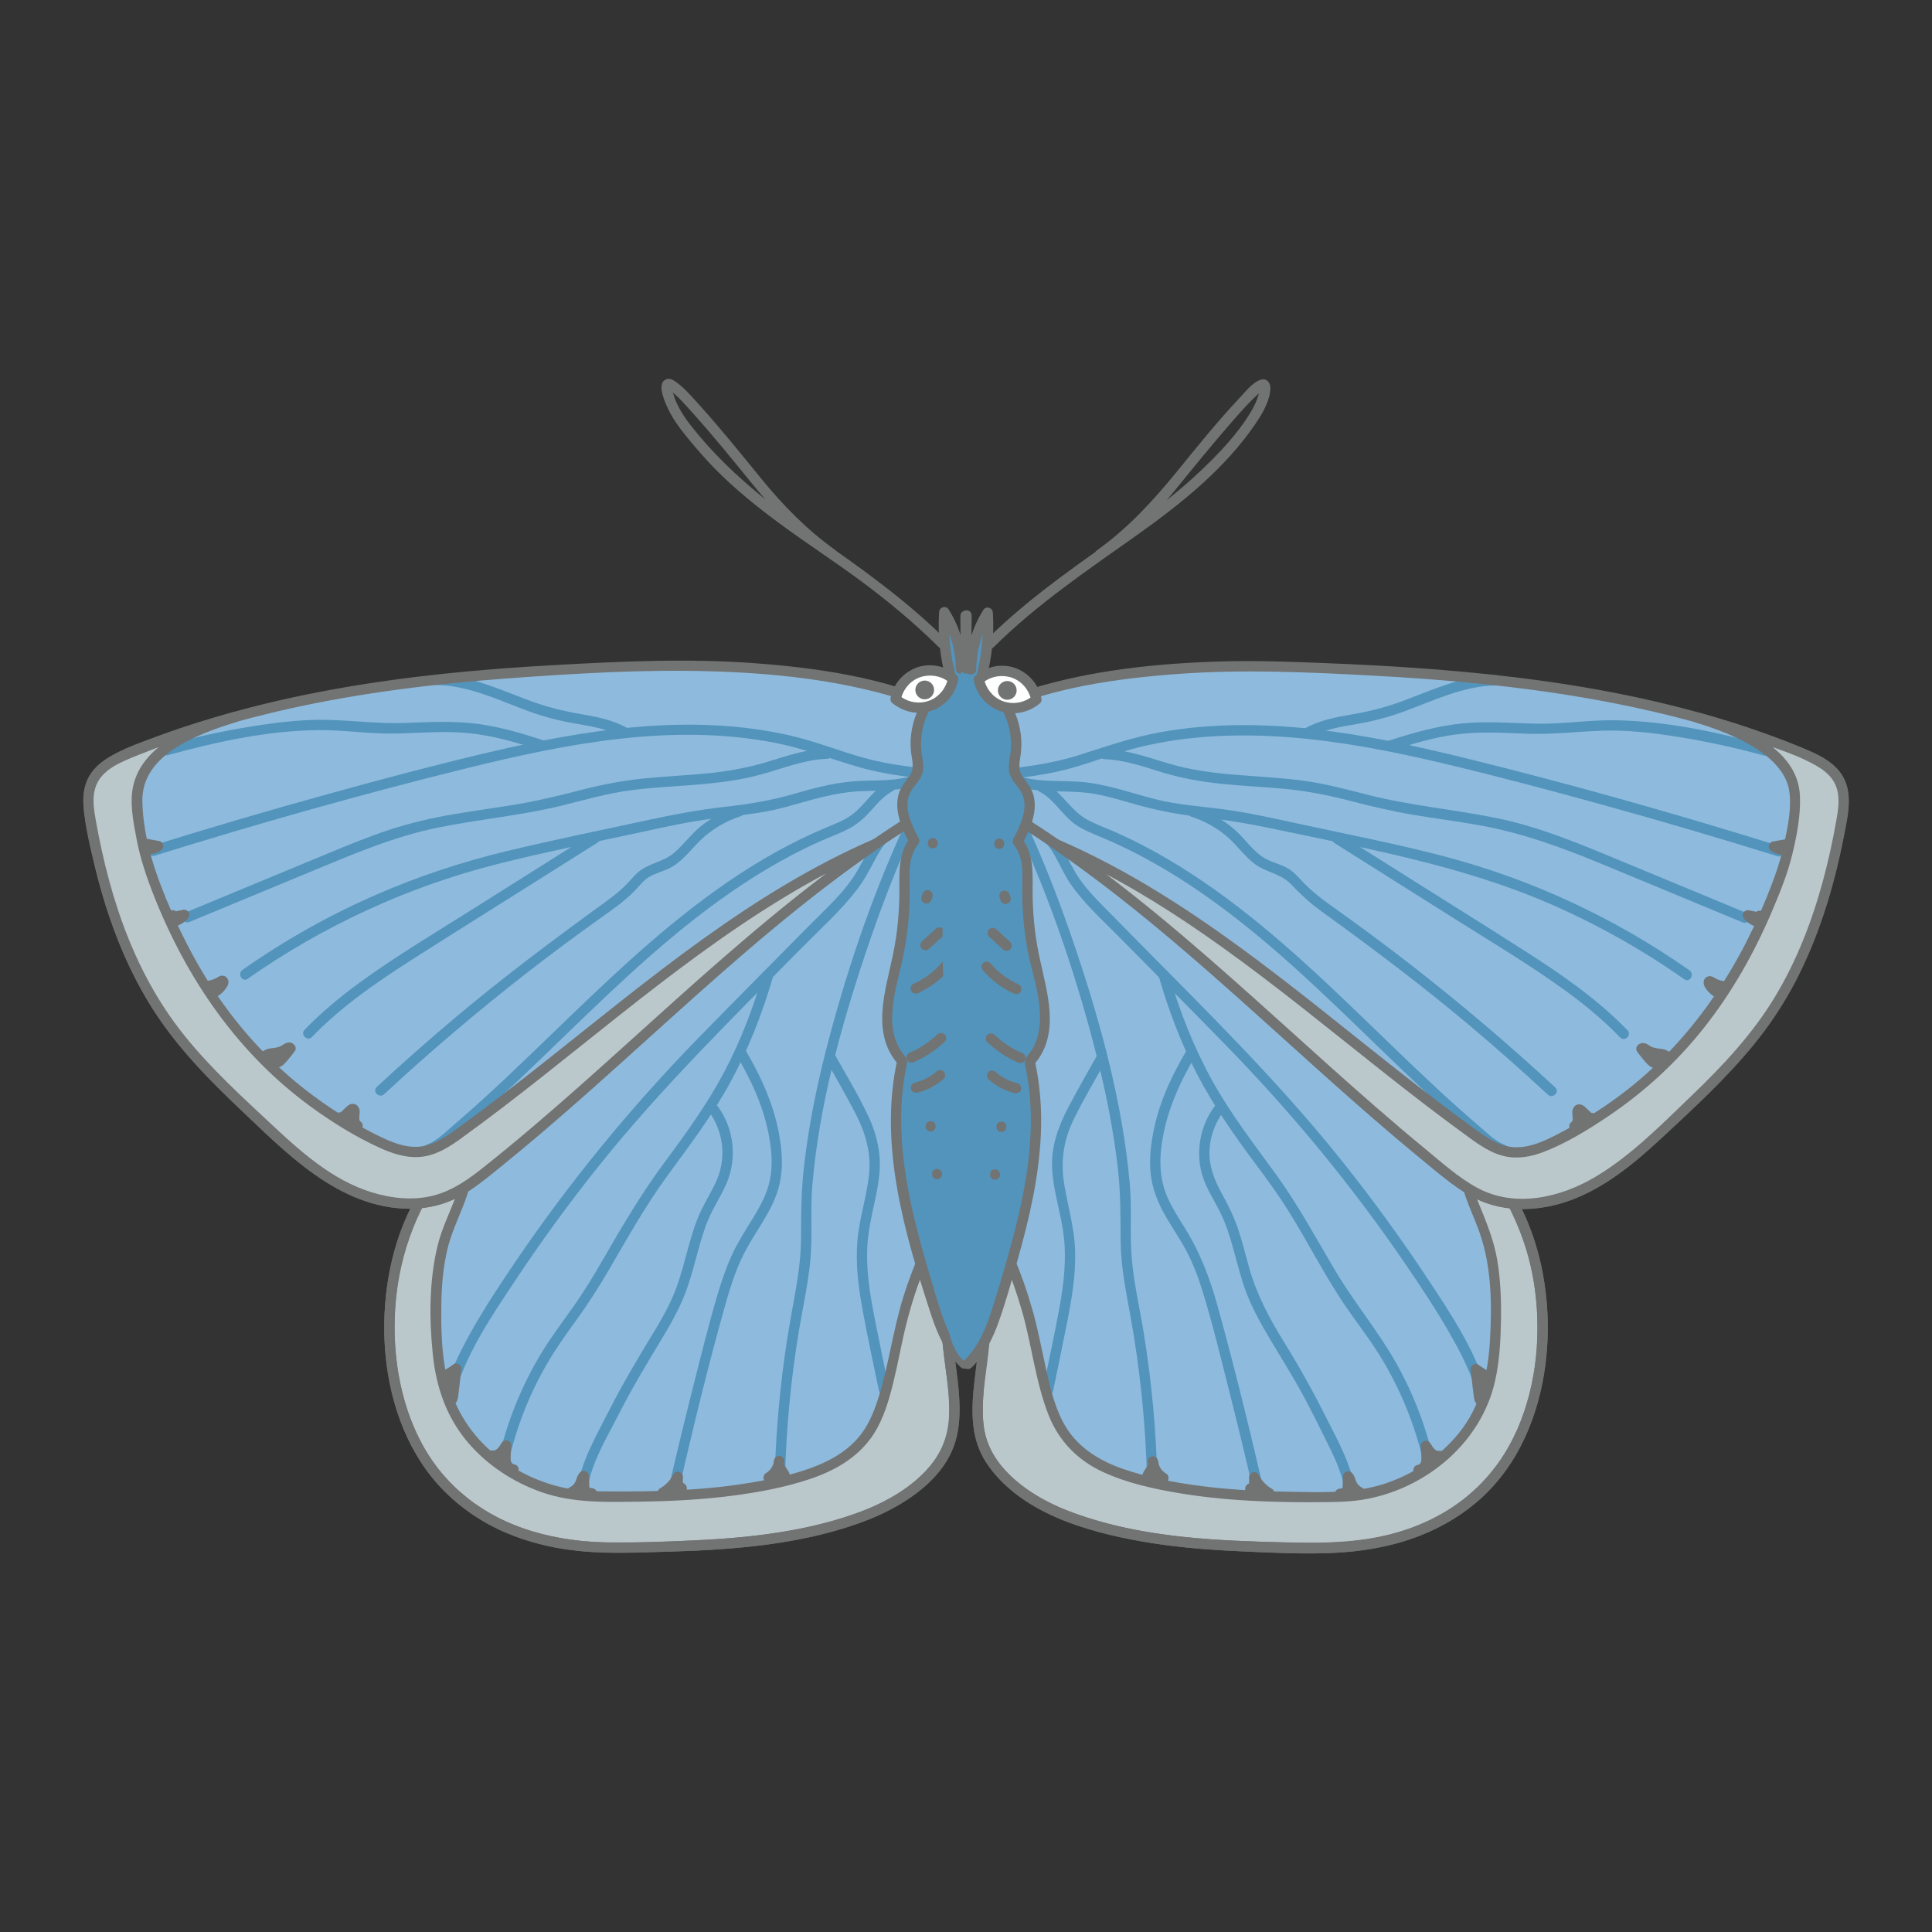
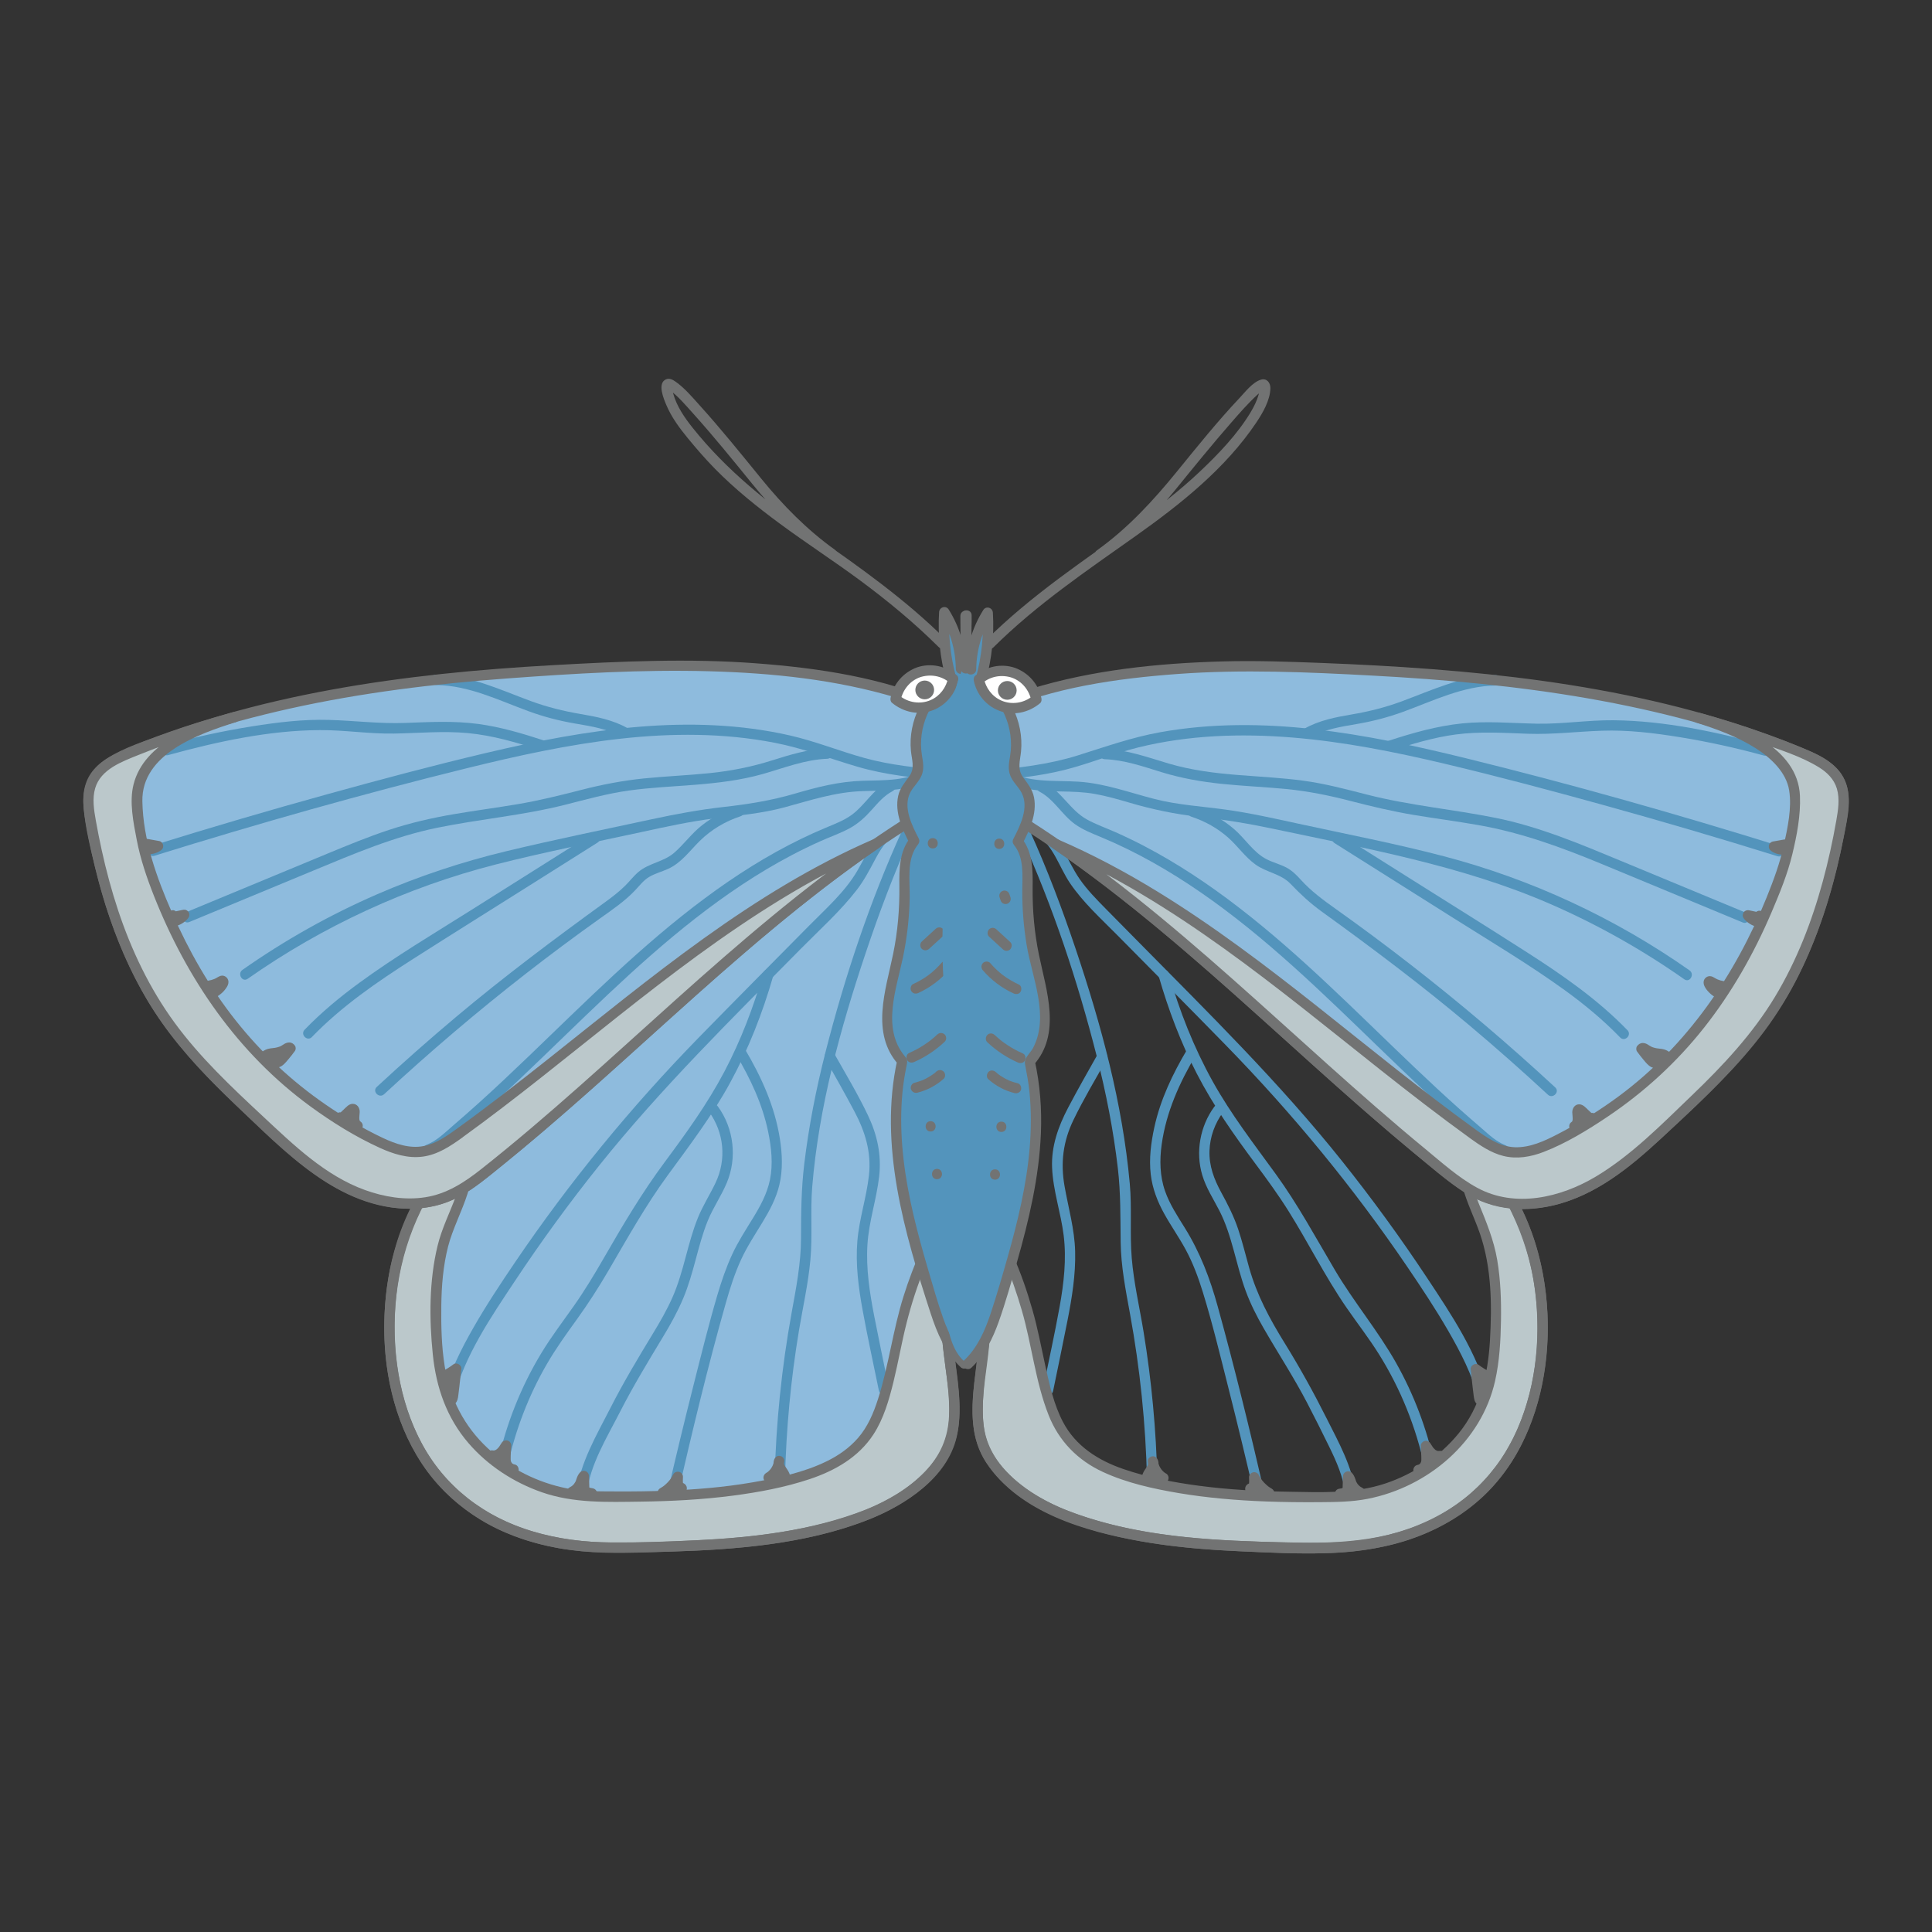
<svg xmlns="http://www.w3.org/2000/svg" id="c" data-name="artwork" width="3.3cm" height="3.3cm" viewBox="0 0 93.543 93.543">
  <rect x="0" y="0" width="93.543" height="93.543" fill="#333333" stroke="none" />
  <g>
    <g>
      <path d="M43.447,39.213c-2.461,1.195-4.742,2.724-7.015,4.248-5.221,3.501-10.537,7.09-14.39,12.057-1.008,1.3-1.915,2.7-2.465,4.25-1.404,3.961-.897,9.388,2.242,12.402,2.163,2.077,5.192,2.792,8.12,2.741,3.951-.07,8.322-.122,12.047-1.602,1.418-.563,2.867-1.494,3.677-2.823.908-1.488.398-3.625.228-5.25-.467-4.471.558-8.949,1.576-13.327" fill="#8ebbdd" />
      <path d="M39.961,51.268c.475.843.955,1.689,1.408,2.544.522.986.827,1.974.703,3.099-.119,1.07-.47,2.099-.56,3.175-.094,1.125.054,2.254.256,3.359.237,1.296.52,2.585.784,3.875.064.315.547.182.482-.133-.236-1.153-.48-2.304-.705-3.459-.222-1.14-.401-2.299-.33-3.463.068-1.119.439-2.188.567-3.298.121-1.05-.091-2.018-.542-2.967-.485-1.019-1.076-2.002-1.631-2.985-.158-.28-.59-.029-.432.252h0Z" fill="#5394bc" />
      <path d="M21.964,67.705c.529-2.07,1.807-3.934,2.974-5.692,1.28-1.928,2.645-3.801,4.093-5.607,2.991-3.731,6.394-7.075,9.748-10.473.917-.929,1.917-1.823,2.715-2.86.343-.446.597-.933.86-1.427.259-.486.543-.967,1.019-1.268.271-.171.021-.604-.252-.432-.821.519-1.148,1.427-1.619,2.228-.598,1.018-1.52,1.827-2.342,2.66-1.783,1.807-3.575,3.605-5.347,5.422-3.264,3.347-6.237,6.972-8.863,10.841-.707,1.043-1.406,2.097-2.031,3.191-.59,1.034-1.142,2.124-1.438,3.283-.08.312.402.445.482.133h0Z" fill="#5394bc" />
      <path d="M24.57,70.997c.379-1.744,1.019-3.421,1.915-4.965.438-.755.948-1.461,1.458-2.168.543-.754,1.043-1.533,1.512-2.335.922-1.577,1.801-3.159,2.883-4.636,1.066-1.455,2.149-2.885,3.015-4.474.894-1.639,1.572-3.383,2.088-5.175.089-.31-.393-.442-.482-.133-.475,1.651-1.086,3.257-1.888,4.778-.82,1.555-1.841,2.967-2.886,4.375-1.093,1.473-2.015,3.023-2.928,4.611-.463.804-.94,1.599-1.475,2.358-.527.75-1.084,1.477-1.56,2.262-1.004,1.655-1.724,3.478-2.135,5.37-.068.314.414.448.482.133h0Z" fill="#5394bc" />
      <path d="M28.406,72.296c.168-1.39.976-2.689,1.602-3.915.641-1.256,1.366-2.449,2.094-3.655.362-.599.703-1.211.975-1.857.254-.604.432-1.233.602-1.865.173-.643.341-1.291.594-1.909.258-.63.65-1.193.914-1.82.512-1.214.346-2.64-.43-3.705-.188-.258-.622-.008-.432.252.738,1.014.858,2.321.318,3.452-.272.57-.613,1.1-.852,1.688-.251.619-.42,1.265-.594,1.909-.178.663-.363,1.325-.642,1.954-.268.605-.6,1.181-.944,1.746-.722,1.188-1.431,2.371-2.062,3.611-.662,1.301-1.464,2.642-1.643,4.114-.039.319.462.316.5,0h0Z" fill="#5394bc" />
      <path d="M35.636,51.049c.699,1.182,1.278,2.403,1.558,3.755.156.756.242,1.555.085,2.319-.138.673-.467,1.274-.822,1.855-.353.577-.723,1.142-1.007,1.758-.291.631-.516,1.29-.713,1.955-.43,1.461-.796,2.943-1.169,4.419-.433,1.711-.847,3.426-1.244,5.146-.072.313.41.447.482.133.718-3.11,1.463-6.224,2.335-9.295.203-.716.429-1.429.74-2.106.291-.632.673-1.21,1.034-1.803.345-.568.666-1.164.82-1.815.174-.734.142-1.495.025-2.235-.246-1.565-.892-2.986-1.693-4.34-.164-.277-.596-.025-.432.252h0Z" fill="#5394bc" />
      <path d="M43.688,40.19c-1.568,3.446-2.782,7.083-3.718,10.748-.456,1.788-.81,3.59-1.03,5.422-.144,1.199-.155,2.374-.156,3.579-.001,1.228-.238,2.423-.456,3.627-.482,2.655-.757,5.344-.821,8.041-.008.322.492.322.5,0,.058-2.409.28-4.814.678-7.191.19-1.132.444-2.256.551-3.4.111-1.182-.007-2.37.09-3.554.318-3.865,1.359-7.653,2.587-11.317.648-1.932,1.363-3.847,2.207-5.703.132-.291-.299-.545-.432-.252h0Z" fill="#5394bc" />
      <path d="M42.005,73.327c1.418-.563,2.867-1.494,3.677-2.823.908-1.488.398-3.625.228-5.25-.233-2.231-.094-4.464.23-6.685-.129.096-.237.22-.33.354-.976,1.402-1.582,3.017-2.044,4.651-.459,1.624-.638,3.394-1.276,4.955-.757,1.852-2.294,2.586-4.13,3.077-2.482.664-5.421.925-9.682.84-2.735-.055-5.513-1.688-6.744-4.131-.642-1.276-.775-2.743-.81-4.171-.038-1.564.032-3.161.568-4.632.306-.838.761-1.633.898-2.515.091-.582-.009-1.23-.317-1.715-.069.087-.145.166-.213.254-1.008,1.3-1.915,2.7-2.465,4.25-1.404,3.961-.897,9.388,2.242,12.402,2.163,2.077,5.192,2.792,8.12,2.741,3.951-.07,8.322-.122,12.047-1.602Z" fill="#bbc8cb" />
      <path d="M43.339,39.016c-2.946,1.437-5.648,3.322-8.358,5.151-2.526,1.704-5.032,3.447-7.377,5.396-2.33,1.936-4.51,4.088-6.286,6.551-.885,1.228-1.641,2.556-2.096,4.005-.365,1.159-.559,2.373-.606,3.587-.096,2.471.43,5.063,1.8,7.151,1.5,2.285,3.963,3.63,6.615,4.1,1.438.255,2.878.228,4.331.197,1.551-.033,3.104-.087,4.649-.241,1.56-.155,3.117-.405,4.622-.849,1.343-.397,2.661-.936,3.773-1.802,1.096-.854,1.879-1.948,2.02-3.354.137-1.371-.177-2.759-.314-4.119-.115-1.144-.241-2.304-.179-3.456.049-.925.257-1.829.468-2.729.162-.69.329-1.379.49-2.069.073-.313-.409-.447-.482-.133-.465,1.999-1.057,3.972-.98,6.044.047,1.276.191,2.552.358,3.817.17,1.289.404,2.799-.25,3.995s-1.871,2.038-3.081,2.606c-1.336.627-2.805.996-4.254,1.253-1.513.268-3.047.395-4.58.466-1.462.068-2.941.135-4.404.094-2.705-.076-5.491-.886-7.415-2.877-1.707-1.767-2.515-4.247-2.668-6.66-.165-2.587.388-5.161,1.711-7.398,1.504-2.541,3.618-4.745,5.81-6.702,2.213-1.977,4.616-3.726,7.059-5.406,2.555-1.756,5.116-3.546,7.809-5.087.678-.388,1.367-.755,2.069-1.098.289-.141.036-.572-.252-.432h0Z" fill="#727373" />
      <path d="M42.072,73.569c1.773-.713,3.78-1.998,4.247-3.987.233-.993.133-2.031.006-3.031-.147-1.162-.274-2.314-.279-3.487-.006-1.482.125-2.962.336-4.428.036-.251-.215-.408-.418-.243-.287.234-.481.558-.675.869-.234.377-.445.767-.637,1.167-.361.754-.655,1.538-.905,2.335-.514,1.633-.714,3.344-1.235,4.974-.218.681-.497,1.343-.971,1.888-.419.481-.941.846-1.512,1.125-1.119.548-2.394.815-3.615,1.025-1.355.233-2.728.345-4.101.398-.813.032-1.627.042-2.441.038-.807-.004-1.619.01-2.415-.146-1.425-.28-2.779-.958-3.843-1.948-1.144-1.065-1.83-2.412-2.08-3.951-.157-.967-.178-1.963-.167-2.94.011-.969.089-1.942.331-2.884.431-1.678,1.832-3.453.791-5.186-.077-.128-.287-.177-.393-.051-1.718,2.062-2.969,4.443-3.347,7.118-.329,2.327-.116,4.778.789,6.958.943,2.273,2.661,4.051,4.932,5.02,1.178.503,2.433.786,3.706.909,1.383.134,2.785.058,4.171.017,3.28-.096,6.641-.348,9.723-1.56.296-.116.167-.6-.133-.482-2.628,1.033-5.461,1.359-8.262,1.492-1.368.065-2.744.112-4.114.103-1.264-.008-2.53-.164-3.744-.523-2.347-.694-4.317-2.195-5.454-4.378-1.042-2-1.386-4.333-1.223-6.566.092-1.252.353-2.499.809-3.67.577-1.483,1.483-2.866,2.499-4.085l-.393-.051c.471.785.33,1.667.028,2.484s-.691,1.579-.897,2.427c-.411,1.691-.407,3.533-.231,5.257.163,1.597.669,3.064,1.724,4.292.942,1.097,2.201,1.912,3.562,2.386,1.532.533,3.154.473,4.753.452,1.504-.02,3.011-.096,4.503-.292,1.247-.164,2.5-.398,3.695-.795,1.227-.408,2.373-1.058,3.095-2.163.498-.762.758-1.675.973-2.551.231-.942.394-1.899.632-2.839.235-.93.531-1.851.9-2.737.19-.457.405-.905.646-1.338.239-.43.491-.931.878-1.246l-.418-.243c-.341,2.368-.49,4.772-.192,7.153.121.966.286,1.936.243,2.914-.046,1.053-.432,1.922-1.162,2.681-.789.821-1.799,1.413-2.85,1.836-.295.119-.166.602.133.482Z" fill="#727373" />
      <g>
        <path d="M45.439,34.26c-3.806-1.693-9.596-2.134-13.76-2.008-8.632.261-17.44.895-25.413,4.213-.703.293-1.451.655-1.787,1.338-.296.602-.202,1.315-.084,1.976.606,3.411,1.675,6.802,3.674,9.632,1.321,1.871,3.01,3.446,4.686,5.007,1.255,1.169,2.534,2.354,4.073,3.112,1.538.758,3.401,1.042,4.969.347.65-.288,1.219-.727,1.776-1.17,7.493-5.961,13.97-13.302,22.296-18.029" fill="#8ebbdd" />
        <path d="M7.484,41.432c5.01-1.559,10.063-2.991,15.157-4.246,4.82-1.188,9.917-2.184,14.867-1.223,1.376.267,2.665.765,4.005,1.159,1.36.4,2.774.539,4.18.675.32.031.318-.469,0-.5-1.284-.124-2.575-.25-3.823-.593-1.214-.334-2.379-.81-3.61-1.092-2.401-.55-4.887-.626-7.335-.422-2.495.208-4.959.692-7.393,1.267-2.548.602-5.081,1.278-7.604,1.975-2.872.793-5.731,1.633-8.577,2.518-.306.095-.176.578.133.482h0Z" fill="#5394bc" />
        <path d="M8.144,36.559c2.37-.651,4.878-1.197,7.345-1.209,1.198-.006,2.385.188,3.585.168,1.192-.02,2.381-.135,3.571-.024,1.216.113,2.387.459,3.543.836.307.1.438-.383.133-.482-1.031-.337-2.072-.646-3.149-.793-1.184-.162-2.364-.096-3.553-.052-1.245.046-2.464-.112-3.704-.147s-2.477.117-3.7.311c-1.417.225-2.82.531-4.204.911-.31.085-.178.568.133.482h0Z" fill="#5394bc" />
        <path d="M21.121,33.168c1.581.019,3.019.736,4.474,1.269.739.271,1.484.463,2.259.596.781.134,1.573.258,2.272.652.281.158.533-.273.252-.432-.707-.399-1.494-.55-2.286-.685-.812-.139-1.591-.331-2.365-.614-1.503-.55-2.974-1.266-4.607-1.287-.322-.004-.322.496,0,.5h0Z" fill="#5394bc" />
        <path d="M9.163,44.643c2.015-.836,4.031-1.672,6.046-2.507,1.943-.806,3.877-1.629,5.946-2.055,2.058-.423,4.156-.597,6.196-1.113,1.027-.26,2.046-.546,3.097-.692s2.105-.191,3.157-.275c1.124-.089,2.25-.219,3.337-.528,1.032-.294,2.026-.694,3.111-.735.321-.012.322-.512,0-.5-.931.035-1.8.305-2.681.582-.984.31-1.979.508-3.006.613-1.054.108-2.114.15-3.168.255-1.034.104-2.042.297-3.047.556-1.025.264-2.046.516-3.091.693-1.034.175-2.074.31-3.107.487-1.057.182-2.099.421-3.118.758-1.006.333-1.987.737-2.965,1.142-2.281.945-4.561,1.892-6.842,2.837-.293.122-.165.605.133.482h0Z" fill="#5394bc" />
        <path d="M11.99,47.393c3.632-2.55,7.709-4.437,12.009-5.536,2.328-.595,4.694-1.057,7.043-1.567,1.187-.258,2.376-.521,3.583-.669,1.134-.139,2.264-.234,3.371-.535,1.26-.342,2.462-.744,3.78-.782,1.155-.033,2.303-.004,3.332-.612.277-.164.026-.596-.252-.432-.948.56-2.017.513-3.08.543-1.141.032-2.205.305-3.294.624-1.139.333-2.269.514-3.446.645-1.172.131-2.326.346-3.479.594-2.351.506-4.712.987-7.051,1.549-2.145.516-4.24,1.211-6.263,2.091-2.285.994-4.465,2.221-6.504,3.653-.261.184-.012.617.252.432h0Z" fill="#5394bc" />
        <path d="M15.1,50.211c1.445-1.495,3.162-2.671,4.907-3.785,1.88-1.199,3.771-2.38,5.657-3.569,1.088-.686,2.176-1.372,3.264-2.058.272-.171.021-.604-.252-.432-1.941,1.224-3.883,2.448-5.824,3.672-1.83,1.154-3.701,2.265-5.449,3.542-.943.689-1.843,1.435-2.655,2.276-.224.231.129.585.354.354h0Z" fill="#5394bc" />
        <path d="M18.597,52.981c2.204-2.042,4.493-3.991,6.863-5.838,1.183-.922,2.388-1.818,3.61-2.688.58-.413,1.177-.818,1.67-1.336.218-.229.409-.49.684-.656.283-.17.608-.253.908-.387.656-.293,1.053-.872,1.55-1.361.556-.547,1.233-.949,1.972-1.192.304-.1.174-.583-.133-.482-.627.206-1.211.509-1.731.917-.503.394-.868.914-1.347,1.331-.507.442-1.214.494-1.726.924-.239.201-.427.454-.649.672-.291.287-.614.537-.945.777-2.462,1.785-4.89,3.6-7.22,5.557-1.315,1.104-2.601,2.241-3.861,3.408-.237.219.118.572.354.354h0Z" fill="#5394bc" />
        <path d="M20.794,55.905c.802-.312,1.449-1.007,2.085-1.566.756-.664,1.495-1.347,2.226-2.038,1.449-1.37,2.865-2.773,4.316-4.139,2.722-2.563,5.603-5.019,8.93-6.767.451-.237.91-.46,1.375-.668s.952-.377,1.401-.618c.422-.227.757-.538,1.074-.892.307-.344.602-.695,1.017-.912.285-.149.033-.581-.252-.432-.715.373-1.086,1.11-1.721,1.576-.38.278-.828.445-1.259.626-.406.17-.808.351-1.204.544-1.639.797-3.183,1.779-4.644,2.865-3.073,2.282-5.773,5.003-8.528,7.647-.797.765-1.6,1.524-2.42,2.264-.41.37-.825.735-1.244,1.095-.396.341-.788.74-1.283.933-.297.115-.168.599.133.482h0Z" fill="#5394bc" />
        <path d="M45.565,34.044c-2.798-1.234-5.917-1.698-8.946-1.927-3.27-.248-6.553-.095-9.822.087-3.597.2-7.193.54-10.739,1.187-1.759.321-3.505.719-5.224,1.215-1.703.491-3.419,1.053-5.033,1.791-.61.279-1.229.661-1.538,1.281-.371.747-.214,1.601-.071,2.384.31,1.689.733,3.362,1.333,4.972.591,1.588,1.349,3.118,2.327,4.504,1.031,1.461,2.282,2.747,3.574,3.977,2.332,2.22,4.971,5.034,8.45,5.009.819-.006,1.624-.194,2.349-.577.737-.39,1.382-.944,2.028-1.466,1.341-1.084,2.649-2.208,3.942-3.349,5.082-4.486,9.957-9.285,15.688-12.96.693-.444,1.397-.87,2.112-1.277.28-.159.028-.591-.252-.432-5.704,3.248-10.559,7.713-15.407,12.085-1.229,1.108-2.461,2.213-3.712,3.296-1.263,1.093-2.53,2.226-3.891,3.195-.685.488-1.425.844-2.267.949-.803.1-1.619-.003-2.391-.233-1.635-.487-3.005-1.571-4.254-2.695-2.53-2.278-5.088-4.638-6.704-7.679-.786-1.479-1.369-3.057-1.811-4.67-.223-.811-.41-1.632-.569-2.459-.151-.784-.415-1.751.048-2.48.404-.636,1.203-.926,1.867-1.196.812-.33,1.635-.633,2.465-.912,1.623-.544,3.276-.992,4.947-1.362,3.452-.765,6.97-1.193,10.493-1.453,3.246-.24,6.531-.438,9.788-.348,3.049.084,6.153.402,9.083,1.287.641.194,1.274.418,1.887.689.292.129.546-.302.252-.432h0Z" fill="#727373" />
        <path d="M22.271,54.851c-.548.395-1.128.795-1.796.898-.82.127-1.636-.211-2.374-.589-5.514-2.819-8.83-7.251-10.872-13.098-.303-.868-.77-3.172-.513-4.055.509-1.751,2.685-2.668,4.635-3.282-1.724.479-3.423,1.049-5.085,1.74-.703.293-1.451.655-1.787,1.338-.296.602-.202,1.315-.084,1.976.606,3.411,1.675,6.802,3.674,9.632,1.321,1.871,3.01,3.446,4.686,5.007,1.255,1.169,2.534,2.354,4.073,3.113,1.538.758,3.401,1.042,4.97.347.65-.288,1.219-.727,1.776-1.17,6.427-5.113,12.11-11.236,18.85-15.86-7.488,3.229-13.502,9.204-20.152,14.003Z" fill="#bbc8cb" />
        <path d="M22.145,54.635c-.497.357-1.02.732-1.631.854-.679.135-1.373-.107-1.98-.394-.961-.453-1.884-1.007-2.759-1.608-1.653-1.134-3.127-2.518-4.371-4.089-1.258-1.589-2.268-3.366-3.08-5.22-.744-1.699-1.395-3.503-1.431-5.38-.043-2.3,2.725-3.263,4.525-3.833.305-.097.179-.569-.133-.482-1.112.31-2.213.655-3.299,1.047-.946.341-1.99.661-2.838,1.215-.812.53-1.175,1.325-1.104,2.289.074,1.009.333,2.03.573,3.01.499,2.037,1.206,4.036,2.224,5.874,1.034,1.867,2.421,3.477,3.937,4.968.772.759,1.566,1.497,2.364,2.229.768.705,1.559,1.393,2.429,1.973,1.635,1.089,3.696,1.787,5.655,1.255,1.018-.276,1.846-.918,2.656-1.565.85-.679,1.687-1.376,2.515-2.083,1.644-1.405,3.251-2.853,4.857-4.302,3.226-2.909,6.454-5.833,9.97-8.393.438-.319.879-.631,1.325-.937.27-.186.04-.558-.252-.432-5.87,2.543-10.798,6.714-15.765,10.652-1.442,1.143-2.895,2.273-4.387,3.351-.258.187-.009.621.252.432,5.183-3.746,9.899-8.141,15.365-11.493,1.538-.943,3.131-1.793,4.787-2.51l-.252-.432c-3.399,2.337-6.525,5.036-9.593,7.785-3.092,2.771-6.136,5.606-9.395,8.183-.818.647-1.672,1.208-2.722,1.37-.98.151-1.99-.015-2.915-.35-1.938-.701-3.467-2.194-4.945-3.571-1.519-1.416-3.047-2.853-4.277-4.536-1.205-1.648-2.09-3.506-2.732-5.439-.317-.955-.577-1.928-.793-2.91-.106-.482-.202-.966-.288-1.451-.089-.503-.176-1.049-.028-1.55.271-.922,1.31-1.291,2.113-1.615,1.016-.41,2.05-.777,3.095-1.106.531-.167,1.065-.325,1.602-.474l-.133-.482c-1.779.563-4.312,1.448-4.822,3.504-.209.842-.007,1.824.153,2.657.181.947.484,1.837.838,2.733,1.592,4.024,4.065,7.632,7.587,10.2,1.044.761,2.168,1.46,3.346,1.997.655.299,1.363.523,2.09.424s1.341-.514,1.922-.932c.259-.186.01-.62-.252-.432Z" fill="#727373" />
        <path d="M16.225,54.174c.054.161.207.246.373.204.099-.025.17-.089.242-.157.062-.059.125-.117.187-.176l.097-.091c.012-.012.037-.027.045-.042-.032.024-.037.028-.015.014-.039.014-.047.018-.022.011l-.066.009c.009-.002.017-.002.026,0l-.066-.009c-.027-.01-.051-.025-.072-.045-.027-.039-.034-.048-.021-.027-.036-.067-.015-.037-.01-.008l-.009-.066c.008.072-.005.147-.012.219-.008.098-.007.19.008.287.027.175.126.336.279.428.107.065.248.032.323-.064s.07-.24-.02-.328c-.088-.087-.199-.124-.315-.155-.01-.003-.054-.023-.061-.019.004-.003.057.029.027.01-.007-.005-.04-.028-.005,0s.005.002-.003-.004c-.031-.024.022.036.013.018-.023-.042.007.025.007.025-.002,0-.007-.03-.007-.031l.009.066c0-.007,0-.014,0-.021l-.009.066c.005-.027.019-.035-.011.019l-.282.115c.008.001.016.003.024.005.024.008.016.004-.025-.012.006.005.055.036.016.007s.004.009.01.014c-.026-.035-.032-.042-.018-.02.004.007.008.014.011.022.056.118.235.159.342.09.122-.078.15-.215.09-.342-.058-.121-.187-.22-.318-.246-.108-.021-.226.013-.282.115-.111.201-.011.42.17.536.06.039.132.058.201.076.026.007.053.019.08.024-.061-.011-.038-.018-.015-.004.007.004.014.008.021.013-.034-.027-.041-.032-.022-.015l.303-.393c-.046-.028.011.001.01.011,0-.001-.025-.024-.026-.025-.032-.031.033.05.009.012-.006-.011-.013-.021-.019-.032l-.006-.011c-.011-.023-.007-.015.01.025-.002-.012-.009-.024-.012-.036-.007-.024-.012-.049-.016-.074l.009.066c-.017-.131.011-.259.014-.39.005-.204-.127-.402-.35-.393-.18.007-.306.165-.428.279-.048.045-.097.091-.145.136l-.042.04c-.009.008-.047.041-.008.01.05-.039-.039.012.02-.012.045-.019.005-.004-.007-.001l.066-.009c-.009,0-.016,0-.025,0l.066.009c.069.021.116.069.143.144-.042-.124-.174-.218-.308-.175-.123.04-.219.175-.175.308h0Z" fill="#727373" />
        <path d="M13.037,51.293c-.051.042.012-.004.024-.011.025-.012.021-.011-.011.003.011-.004.023-.008.034-.012.023-.007.047-.013.071-.018.013-.003.097-.019.026-.006.114-.022.23-.022.344-.048.119-.027.236-.073.343-.13.048-.025.092-.056.138-.085.016-.01.08-.035.014-.012.027-.007.02-.007-.022,0-.06-.004-.109-.034-.147-.09v-.252c-.017.024-.035.048-.052.071-.005.007-.061.08-.028.038-.036.047-.073.093-.111.138-.075.091-.153.18-.235.265-.011.011-.038.049-.053.052.027-.019.029-.021.006-.005-.024.013-.021.013.012-.001-.027.007-.023.007.014,0,.035.007.039.007.011,0-.026-.009-.024-.008.007.003-.011-.006-.023-.012-.034-.018-.048-.028-.094-.059-.139-.092.047.035-.023-.019-.031-.026-.021-.018-.041-.037-.061-.056-.129-.123-.378-.08-.418.11-.074.349.184.692.545.703.131.004.256-.118.25-.25-.006-.139-.11-.246-.25-.25-.028-.001-.022,0,.019.005-.01-.002-.021-.004-.031-.007-.046-.009.04.027.001,0-.009-.005-.018-.011-.027-.017.027.022.033.027.019.014-.003-.004-.042-.037-.039-.04.022.03.026.033.011.011l-.008-.014c-.012-.024-.01-.019.005.016-.004-.01-.007-.02-.01-.03l-.004-.015c-.005-.027-.004-.021.002.019,0-.011,0-.021,0-.032-.007.04-.007.046-.002.019l-.418.11c.106.102.227.198.357.267.081.043.168.073.261.067.112-.007.205-.057.289-.127.102-.085.188-.194.274-.296.104-.123.203-.251.298-.382.048-.066.047-.186,0-.252-.068-.096-.158-.156-.278-.157-.082-.001-.168.031-.238.072-.057.034-.11.073-.17.103-.012.006-.025.012-.038.018-.059.028.028-.008-.008.003-.033.011-.065.024-.099.033-.03.009-.061.016-.091.022-.017.003-.034.006-.05.009-.035.007.063-.007.002,0-.075.008-.151.017-.226.028-.153.022-.285.078-.404.176-.102.083-.093.268,0,.354.108.099.245.089.354,0h0Z" fill="#727373" />
        <path d="M10.207,47.967c.106-.016.209-.044.308-.084.066-.027.132-.055.194-.088.046-.025.088-.056.134-.079l-.06.025c.01-.004.018-.007.029-.009l-.066.009c.006-.001.013-.001.019,0l-.066-.009.009.002-.06-.025c.006.002.011.004.015.008l-.051-.039s.007.006.01.01l-.039-.051s.005.008.007.012l-.025-.06s.003.009.004.014l-.009-.066c.001.011,0,.021,0,.031l.009-.066c-.003.014-.007.027-.012.04l.025-.06c-.023.051-.057.099-.091.144l.039-.051c-.058.074-.124.141-.198.199l.051-.039c-.044.034-.091.064-.139.091h.252c-.024-.014-.047-.03-.069-.047l.051.039c-.041-.033-.078-.069-.11-.111l.039.051c-.008-.011-.017-.022-.025-.034-.037-.054-.084-.097-.149-.115-.06-.016-.14-.009-.193.025-.053.034-.1.086-.115.149-.014.063-.013.138.025.193.04.057.083.114.134.161.031.029.065.054.099.079.036.027.077.056.12.066.069.016.135.006.197-.028.011-.006.021-.012.032-.018.024-.014.047-.03.07-.046.055-.039.11-.082.159-.128.089-.083.167-.181.229-.284.041-.069.07-.146.071-.227.002-.138-.089-.261-.22-.301-.12-.036-.225.018-.324.078-.056.034-.113.063-.173.088l.06-.025c-.106.044-.216.076-.329.093-.058.009-.121.067-.149.115-.031.054-.045.133-.025.193.02.06.057.119.115.149l.06.025c.044.012.089.012.133,0h0Z" fill="#727373" />
        <path d="M8.356,44.071c-.052.007-.094.013-.14.039-.053.029-.088.077-.111.131-.035.084-.031.18.015.26.04.07.113.124.192.139.059.011.101.008.16,0,.018-.003.036-.007.054-.01.152-.032.304-.063.457-.095l-.243-.418c-.044.054-.094.103-.149.146l.051-.039c-.063.048-.131.088-.204.119l.06-.025c-.056.023-.114.041-.173.053-.059.012-.12.064-.149.115-.031.054-.045.133-.025.193.02.06.057.119.115.149.062.033.124.039.193.025.122-.025.244-.074.351-.138s.207-.147.286-.244c.036-.044.061-.086.069-.144.007-.053,0-.113-.03-.159-.023-.036-.054-.066-.09-.09-.056-.036-.129-.038-.193-.025-.086.018-.172.036-.259.054-.084.017-.168.039-.252.051l.066-.009c-.009,0-.018.001-.027,0l.066.009c-.009-.001-.016-.003-.025-.007l.06.025-.007-.005.051.039s-.006-.005-.008-.008l.039.051s-.004-.006-.005-.01l.025.06s-.002-.007-.002-.011l.009.066s0-.007,0-.011l-.009.066s.001-.007.003-.01l-.025.06s.003-.006.005-.009l-.039.051.003-.003-.051.039.004-.003-.06.025.005-.002-.066.009h.005c.034,0,.067-.007.096-.022.031-.01.058-.027.08-.052.043-.043.076-.115.073-.177-.003-.065-.024-.132-.073-.177-.045-.042-.113-.081-.177-.073h0Z" fill="#727373" />
        <path d="M7.026,41.106l.561.1-.06-.457c-.046.033-.095.061-.147.083l.06-.025c-.061.025-.125.042-.191.051l.066-.009c-.05.006-.1.007-.151.003-.061-.005-.135.031-.177.073-.043.043-.076.115-.073.177.003.065.024.132.073.177.051.047.108.068.177.073.212.016.442-.047.615-.172.035-.025.068-.052.09-.09.028-.049.037-.104.03-.159-.006-.045-.021-.082-.049-.118-.031-.04-.079-.08-.13-.09l-.561-.1c-.068-.012-.131-.011-.193.025-.052.03-.101.09-.115.149-.015.064-.011.136.025.193.033.052.086.104.149.115h0Z" fill="#727373" />
      </g>
      <path d="M23.743,70.712c.232.05.45-.02.633-.165.146-.115.248-.277.344-.434l-.466-.126c-.016.275-.058.562-.009.835.049.277.275.515.552.57.128.025.276-.036.308-.175.028-.124-.037-.28-.175-.308-.022-.004-.044-.011-.066-.017-.026-.01-.021-.008.012.006-.01-.005-.02-.01-.03-.016-.01-.006-.02-.012-.029-.018-.022-.016-.019-.013.01.009-.013,0-.04-.038-.049-.047-.017-.021-.015-.017.007.011-.007-.009-.013-.019-.019-.028-.006-.01-.011-.02-.016-.03-.012-.026-.011-.024.002.005-.013-.014-.017-.058-.021-.076-.003-.013-.005-.026-.007-.039.005.034.005.036.002.007-.004-.23.015-.46.028-.69.006-.105-.081-.218-.184-.241-.11-.025-.223.017-.282.115-.036.059-.073.118-.113.175-.009.013-.019.027-.029.04.034-.043.003-.006-.004.003-.024.027-.049.053-.075.078-.006.005-.049.037-.019.017.03-.02-.016.009-.022.013-.014.008-.028.016-.042.023-.047.024-.001.007-.001.002,0,.003-.051.015-.054.016-.045.014.031.001.002.001-.015,0-.031,0-.047.001-.052.001.048.011-.008-.001-.128-.027-.276.038-.308.175-.029.126.038.278.175.308h0Z" fill="#727373" />
      <path d="M27.831,72.448c.177-.09.327-.233.433-.401.052-.083.089-.174.119-.266.007-.021.014-.042.021-.064.003-.009.007-.019.01-.028.011-.032-.004.011-.009.019.011-.019.019-.039.03-.058.005-.007.025-.035.001-.004-.026.034.004-.002.009-.007l-.427-.177c.003.114.007.228.01.342.004.123-.006.26.034.378.043.125.13.234.253.289.112.051.222.069.343.082.06.006.136-.032.177-.073.043-.043.076-.115.073-.177-.007-.147-.11-.235-.25-.25-.021-.002-.08-.017.001,0-.017-.004-.035-.006-.052-.009-.017-.004-.034-.008-.051-.013-.008-.002-.017-.005-.025-.008-.024-.009-.016-.006.024.011-.01-.008-.031-.02-.043-.025.034.027.041.033.022.016-.006-.006-.012-.012-.017-.018.026.035.031.041.018.02-.012-.024-.01-.019.006.015-.003-.01-.006-.021-.008-.032-.004-.022-.004-.022,0,0,.003.022.003.022.001,0,0-.011-.001-.022-.002-.033,0-.024-.001-.048-.002-.072-.001-.049-.003-.098-.004-.148-.003-.098-.006-.197-.009-.295-.003-.101-.06-.189-.154-.228-.091-.039-.202-.02-.273.052-.082.083-.129.183-.168.292-.013.037-.025.075-.038.113-.003.009-.007.018-.01.028-.01.03.022-.047.008-.019-.01.02-.019.04-.03.059-.019.034-.043.065-.064.098.005-.008.034-.041.012-.016-.006.007-.013.015-.019.022-.013.015-.027.029-.041.042s-.028.027-.043.039c-.007.006-.042.034-.009.008.031-.024.003-.003-.004.002-.034.024-.07.045-.107.064-.117.059-.16.233-.09.342.077.119.217.153.342.09h0Z" fill="#727373" />
      <path d="M32.214,72.492c.347-.199.639-.503.819-.861l-.466-.126c-.007.103-.008.206,0,.309.008.116.016.237.061.344.065.154.228.255.397.204.179-.054.303-.279.187-.448-.074-.107-.223-.167-.342-.09-.107.069-.169.227-.09.342-.029-.051-.033-.101-.012-.152.002-.034.015-.063.039-.086l.034-.027c.028-.019.059-.025.092-.018.051,0,.086.006.125.04.025.035.032.044.022.028-.01-.017-.005-.006.013.033-.003-.019-.012-.039-.015-.059-.001-.007-.002-.014-.003-.02-.003-.019-.002-.012.003.023-.005-.013-.004-.03-.005-.044-.013-.126-.015-.253-.006-.379.007-.104-.082-.218-.184-.241-.103-.024-.232.014-.282.115-.039.077-.082.152-.131.222-.012.018-.025.035-.038.052-.023.031-.004.004.009-.011-.006.007-.012.015-.018.022-.029.035-.059.069-.09.103-.059.063-.124.119-.19.175-.024.02.042-.031.017-.013-.01.007-.019.014-.029.021-.017.013-.035.025-.053.037-.038.025-.076.049-.116.072-.114.065-.162.229-.09.342.074.115.221.159.342.09h0Z" fill="#727373" />
      <path d="M37.34,71.754c.178-.107.327-.255.439-.43.114-.178.174-.378.196-.586.006-.057-.032-.139-.073-.177s-.088-.061-.144-.069c-.131-.018-.229.061-.274.179-.068.175-.013.375.072.534.064.117.155.217.208.341l-.025-.06c.01.025.019.05.024.077l-.009-.066c.001.013.002.024,0,.036l.009-.066-.003.011.025-.06c.017-.023.036-.042.059-.058l.06-.025c-.007.003-.014.004-.021.005l.066-.009c-.012,0-.023,0-.034,0l.066.009c-.077-.011-.151-.033-.222-.063l.06.025c-.045-.02-.088-.042-.13-.068-.088-.054-.232-.043-.303.039-.072.083-.11.189-.079.298.024.085.079.163.156.209.148.088.318.046.453-.044.109-.073.166-.224.09-.342-.07-.108-.226-.167-.342-.09-.027.018-.054.035-.085.048l.06-.025c-.013.005-.025.008-.039.011l.066-.009c-.014.002-.026.002-.04,0l.066.009c-.007,0-.013-.003-.019-.005l.06.025c-.015-.008-.012-.005.008.009.019.016.023.019.01.007l.027.035c-.004-.005-.007-.011-.009-.017l.025.06c-.002-.006-.004-.012-.005-.018l.009.066c0-.006-.001-.012,0-.018l-.009.066c0-.006.002-.012.005-.017l-.025.06-.028.035-.303.039c.105.065.223.115.344.143.081.019.164.032.247.012.133-.032.219-.155.227-.287s-.062-.266-.132-.373c-.057-.087-.121-.169-.163-.264l.025.06c-.016-.039-.029-.079-.036-.122l.009.066c-.004-.032-.005-.063-.001-.095l-.009.066c.004-.023.01-.044.018-.066l-.491-.066c-.001.013-.003.025-.005.038l.009-.066c-.013.088-.036.173-.07.255l.025-.06c-.021.05-.046.099-.074.146-.014.023-.029.046-.045.068-.012.017-.047.05.005-.005-.009.009-.016.02-.024.029-.036.041-.074.08-.116.116-.01.008-.02.016-.029.024.053-.049.027-.02.01-.009-.024.017-.049.033-.074.048-.112.067-.163.228-.09.342.073.113.222.162.342.09h0Z" fill="#727373" />
      <path d="M21.556,66.881c.233-.108.453-.241.658-.395l-.376-.216c-.027.258-.055.515-.085.772-.015.129-.03.257-.046.386-.004.03-.007.059-.011.089,0,.006-.018.097-.005.036-.005.021-.009.043-.015.064.013-.026.013-.027,0-.002.019-.023.018-.024-.003-.005l.418.11c-.106-.332-.144-.62-.127-.97.006-.131-.119-.256-.25-.25-.141.006-.243.11-.25.25-.017.372.032.748.145,1.103.06.189.273.232.418.11.126-.106.146-.265.165-.417.017-.138.034-.277.05-.415.034-.287.065-.574.095-.861.018-.179-.231-.326-.376-.216-.205.155-.425.287-.658.395-.119.055-.158.236-.09.342.079.123.215.149.342.09h0Z" fill="#727373" />
    </g>
    <path d="M46.866,32.458c.322,0,.322-.5,0-.5s-.322.5,0,.5h0Z" fill="#727373" />
    <path d="M46.775,32.344l.018-2.549c.017.872-.073,1.746-.267,2.596,0-.969-.284-1.936-.806-2.752-.073,1.08.038,2.172.328,3.215-1.214.776-1.897,2.307-1.663,3.729.041.248.107.502.047.746-.08.33-.368.563-.541.856-.455.771-.042,1.743.372,2.537-.519.608-.476,1.496-.467,2.295.013,1.144-.104,2.29-.348,3.409-.184.844-.44,1.679-.49,2.541s.137,1.782.727,2.412c-.87,3.836.287,7.808,1.434,11.57.339,1.113.712,2.281,1.566,3.07.6-.396.842-1.15.979-1.856.652-3.36-.146-6.815-.182-10.238-.036-3.409.687-6.82.337-10.212-.134-1.294-.423-2.572-.481-3.872-.115-2.573.65-5.316-.473-7.634" fill="#5394bc" />
    <path d="M47.025,32.344l.018-2.549h-.5c.012.853-.073,1.696-.258,2.529l.491.066c-.011-1.022-.298-2.011-.841-2.878-.135-.216-.451-.119-.466.126-.068,1.107.047,2.212.337,3.282l.115-.282c-1.213.799-1.956,2.259-1.816,3.717.042.432.201.827-.07,1.215-.22.315-.462.577-.547.965-.176.806.198,1.614.559,2.313l.039-.303c-.549.685-.55,1.537-.541,2.375.012,1.097-.08,2.189-.301,3.265-.361,1.758-1.108,3.842.266,5.37l-.064-.243c-.91,4.109.344,8.381,1.613,12.278.311.955.711,1.901,1.451,2.605.233.222.587-.131.354-.354-.578-.55-.928-1.26-1.193-2.002-.278-.78-.503-1.583-.736-2.377-.511-1.742-.978-3.513-1.186-5.321-.098-.851-.14-1.708-.102-2.564.02-.443.06-.886.128-1.325.033-.213.072-.424.116-.635.048-.229.058-.307-.091-.487-1.119-1.354-.4-3.25-.085-4.755.199-.948.31-1.917.33-2.886.017-.835-.168-1.889.396-2.592.074-.092.095-.195.039-.303-.324-.628-.76-1.487-.42-2.195.15-.312.43-.535.563-.858s.068-.643.014-.974c-.22-1.345.402-2.751,1.539-3.5.093-.062.145-.171.115-.282-.28-1.03-.385-2.084-.319-3.149l-.466.126c.497.795.762,1.688.772,2.626.003.275.428.349.491.066.195-.875.289-1.766.276-2.662-.004-.322-.498-.322-.5,0l-.018,2.549c-.002.322.498.322.5,0h0Z" fill="#727373" />
    <g>
      <path d="M44.475,32.551c-.598.209-1,.717-1.112,1.297.449.384,1.08.531,1.678.322s1-.717,1.112-1.297c-.449-.384-1.08-.531-1.678-.322Z" fill="#fff" />
      <path d="M44.408,32.31c-.656.238-1.146.783-1.287,1.472-.017.083-.006.185.064.243.562.469,1.33.631,2.019.349.61-.25,1.056-.788,1.189-1.434.017-.083.006-.185-.064-.243-.538-.449-1.25-.611-1.921-.387-.304.101-.173.585.133.482.494-.165,1.031-.079,1.435.258l-.064-.243c-.098.478-.397.89-.851,1.089-.503.221-1.101.126-1.521-.225l.064.243c.105-.511.44-.942.937-1.122.127-.046.212-.17.175-.308-.034-.122-.18-.221-.308-.175Z" fill="#727373" />
      <circle cx="44.773" cy="33.405" r=".454" fill="#727373" />
    </g>
    <path d="M44.263,51.419c.544-.239,1.042-.573,1.476-.979.096-.09.097-.264,0-.354-.103-.094-.251-.096-.354,0-.103.096-.21.188-.32.276-.01.008-.029.023-.008.007-.013.01-.026.02-.04.03-.03.022-.06.044-.09.066-.057.041-.115.081-.174.12-.236.155-.484.289-.742.402-.12.053-.157.238-.09.342.08.125.213.146.342.09h0Z" fill="#727373" />
    <path d="M44.414,52.906c.473-.114.909-.348,1.274-.67.098-.087.095-.266,0-.354-.105-.096-.249-.093-.354,0-.035.031-.077.08-.119.1.017-.008.028-.021.004-.003-.013.01-.026.019-.039.029-.021.015-.042.03-.064.045-.088.06-.181.116-.276.165-.046.024-.093.047-.14.068-.011.005-.024.013-.036.016.018-.003.034-.014.006-.003-.024.01-.048.019-.073.028-.104.039-.209.07-.317.096-.127.031-.215.182-.175.308.043.132.171.207.308.175h0Z" fill="#727373" />
    <path d="M45.059,54.785c.322,0,.322-.5,0-.5s-.322.5,0,.5h0Z" fill="#727373" />
    <path d="M45.367,57.095c.322,0,.322-.5,0-.5s-.322.5,0,.5h0Z" fill="#727373" />
    <path d="M44.466,48.077c.567-.259,1.08-.645,1.487-1.117.085-.099.105-.258,0-.354-.094-.086-.262-.106-.354,0-.398.461-.827.784-1.386,1.039-.119.054-.158.236-.09.342.079.123.214.148.342.09h0Z" fill="#727373" />
    <path d="M44.985,45.941l.67-.614c.097-.089.097-.265,0-.354-.103-.095-.25-.094-.354,0l-.67.614c-.097.089-.097.265,0,.354.103.095.25.094.354,0h0Z" fill="#727373" />
-     <path d="M45.098,43.566l.052-.154c.01-.033.012-.066.004-.1-.002-.033-.011-.064-.03-.093-.016-.029-.037-.053-.064-.07-.024-.022-.052-.037-.085-.045l-.066-.009c-.045,0-.087.012-.126.034l-.051.039c-.031.031-.052.068-.064.11l-.052.154c-.01.033-.012.066-.004.1.002.033.011.064.03.093.016.029.037.053.064.07.024.022.052.037.085.045l.066.009c.045,0,.087-.012.126-.034l.051-.039c.031-.031.052-.068.064-.11h0Z" fill="#727373" />
    <path d="M45.162,41.08c.322,0,.322-.5,0-.5s-.322.5,0,.5h0Z" fill="#727373" />
    <path d="M45.799,30.97c-1.949-1.936-4.176-3.512-6.424-5.075-2.154-1.497-4.186-3.111-5.83-5.171-.393-.492-.771-1.037-.945-1.65-.016-.057-.025-.133-.047-.19-.094-.24.034-.066-.089-.07-.003,0-.109.021-.112.023-.061.037.008-.024-.003.003-.002.006-.028-.021.025.016.032.022.065.042.096.065.375.278.754.727,1.087,1.096.991,1.101,1.925,2.254,2.859,3.403,1.106,1.361,2.333,2.614,3.767,3.638.262.187.512-.246.252-.432-1.361-.972-2.537-2.171-3.588-3.464-.972-1.196-1.942-2.397-2.975-3.541-.359-.398-.727-.838-1.17-1.147-.131-.092-.292-.176-.453-.108-.441.187-.11.952.013,1.244.247.585.626,1.1,1.026,1.589.425.519.867,1.029,1.337,1.507.959.974,2.028,1.833,3.127,2.644,1.279.944,2.613,1.807,3.891,2.752,1.337.989,2.621,2.05,3.801,3.223.229.227.582-.126.354-.354h0Z" fill="#727373" />
  </g>
  <g>
    <g>
-       <path d="M50.097,39.236c2.461,1.195,4.742,2.724,7.015,4.248,5.221,3.501,10.537,7.09,14.39,12.057,1.008,1.3,1.915,2.7,2.465,4.25,1.404,3.961.897,9.388-2.242,12.402-2.163,2.077-5.192,2.792-8.12,2.741-3.951-.07-8.322-.122-12.047-1.602-1.418-.563-2.867-1.494-3.677-2.823-.908-1.488-.398-3.625-.228-5.25.467-4.471-.558-8.949-1.576-13.327" fill="#8ebbdd" />
      <path d="M53.15,51.039c-.484.859-.975,1.72-1.434,2.593-.478.911-.82,1.866-.776,2.908.047,1.112.423,2.171.56,3.27.144,1.156.009,2.326-.197,3.466-.238,1.316-.527,2.625-.795,3.935-.064.314.418.448.482.133.232-1.133.471-2.265.694-3.399.217-1.104.401-2.227.372-3.356-.028-1.078-.327-2.103-.513-3.158-.2-1.136-.071-2.164.431-3.204.483-1,1.061-1.968,1.607-2.936.158-.281-.274-.533-.432-.252h0Z" fill="#5394bc" />
      <path d="M72.061,67.595c-.531-2.078-1.792-3.95-2.961-5.717-1.29-1.95-2.669-3.842-4.127-5.669-3.031-3.799-6.49-7.196-9.898-10.651-.503-.509-1.005-1.018-1.508-1.528-.46-.467-.925-.937-1.299-1.478-.605-.876-.901-1.987-1.845-2.584-.273-.172-.524.26-.252.432.833.527,1.107,1.579,1.635,2.359.641.946,1.512,1.73,2.311,2.539,1.74,1.763,3.488,3.518,5.218,5.291,3.238,3.317,6.19,6.902,8.795,10.736.689,1.014,1.37,2.039,1.984,3.101.601,1.04,1.167,2.13,1.466,3.3.08.312.562.18.482-.133h0Z" fill="#5394bc" />
      <path d="M69.455,70.887c-.372-1.712-.996-3.366-1.856-4.893-.882-1.566-2.048-2.948-2.963-4.496-.928-1.57-1.789-3.167-2.862-4.647-1.064-1.466-2.167-2.891-3.051-4.478-.923-1.657-1.615-3.42-2.139-5.241-.089-.309-.571-.177-.482.133.467,1.624,1.066,3.208,1.841,4.711.802,1.555,1.802,2.973,2.844,4.373.558.75,1.108,1.504,1.605,2.297.472.753.906,1.53,1.348,2.301.461.805.93,1.605,1.457,2.369.522.757,1.089,1.483,1.577,2.265,1.044,1.671,1.782,3.513,2.2,5.438.068.314.55.181.482-.133h0Z" fill="#5394bc" />
      <path d="M65.637,72.318c-.158-1.308-.819-2.474-1.4-3.634-.627-1.25-1.3-2.465-2.036-3.654-.722-1.166-1.348-2.326-1.721-3.653-.176-.625-.327-1.257-.534-1.873-.21-.622-.501-1.191-.815-1.766-.348-.639-.595-1.283-.57-2.021.023-.68.26-1.324.659-1.872.19-.26-.244-.51-.432-.252-.683.937-.91,2.185-.578,3.3.184.619.541,1.161.833,1.731.312.608.511,1.262.692,1.919.182.662.345,1.331.584,1.975.231.623.532,1.216.863,1.791.698,1.211,1.461,2.376,2.108,3.617.365.699.717,1.405,1.064,2.114.354.723.686,1.473.784,2.28.038.315.539.319.5,0h0Z" fill="#5394bc" />
      <path d="M57.475,50.819c-.699,1.181-1.29,2.412-1.584,3.76-.163.747-.264,1.524-.174,2.287.08.676.319,1.298.647,1.892s.724,1.153,1.048,1.752c.354.656.612,1.357.831,2.068.464,1.505.833,3.043,1.22,4.569.444,1.75.868,3.506,1.274,5.265.072.313.555.181.482-.133-.697-3.021-1.435-6.035-2.26-9.024-.373-1.352-.853-2.615-1.596-3.808-.354-.568-.73-1.139-.953-1.775-.255-.728-.27-1.505-.164-2.263.22-1.569.86-2.985,1.66-4.337.164-.278-.268-.529-.432-.252h0Z" fill="#5394bc" />
      <path d="M49.423,40.465c1.556,3.42,2.754,7.037,3.679,10.677.455,1.789.808,3.591,1.022,5.425.139,1.198.121,2.373.136,3.575.015,1.169.241,2.316.451,3.462.486,2.65.761,5.333.825,8.027.008.321.508.322.5,0-.057-2.393-.279-4.781-.666-7.144-.194-1.187-.473-2.366-.573-3.567s.014-2.412-.096-3.618c-.352-3.883-1.381-7.677-2.621-11.362-.653-1.941-1.377-3.863-2.225-5.727-.133-.292-.564-.039-.432.252h0Z" fill="#5394bc" />
      <path d="M51.538,73.35c-1.418-.563-2.867-1.494-3.677-2.823-.908-1.488-.398-3.625-.228-5.25.233-2.231.094-4.464-.23-6.685.129.096.237.22.33.354.976,1.402,1.582,3.017,2.044,4.651.459,1.624.638,3.394,1.276,4.955.757,1.852,2.294,2.586,4.13,3.077,2.482.664,5.421.925,9.682.84,2.735-.055,5.513-1.688,6.744-4.131.642-1.276.775-2.743.81-4.171.038-1.564-.032-3.161-.568-4.632-.306-.838-.761-1.633-.898-2.515-.091-.582.009-1.23.317-1.715.069.087.145.166.213.254,1.008,1.3,1.915,2.7,2.465,4.25,1.404,3.961.897,9.388-2.242,12.402-2.163,2.077-5.192,2.792-8.12,2.741-3.951-.07-8.322-.122-12.047-1.602Z" fill="#bbc8cb" />
      <path d="M49.952,39.471c2.849,1.39,5.466,3.203,8.089,4.97,2.477,1.668,4.942,3.365,7.254,5.259,2.28,1.868,4.428,3.932,6.205,6.291.905,1.202,1.72,2.498,2.22,3.925.395,1.126.62,2.31.692,3.5.146,2.418-.306,4.952-1.6,7.028-1.441,2.311-3.893,3.623-6.531,4.069-1.395.236-2.801.191-4.21.16-1.515-.033-3.031-.089-4.54-.238-1.516-.15-3.027-.4-4.49-.832-1.351-.399-2.696-.944-3.784-1.86-.502-.422-.965-.922-1.274-1.505-.322-.607-.401-1.313-.399-1.99.005-1.361.28-2.724.406-4.077.094-1.014.181-2.039.102-3.057-.072-.915-.279-1.812-.49-2.704-.156-.662-.316-1.324-.47-1.987-.073-.313-.555-.181-.482.133.279,1.2.606,2.396.82,3.611.156.887.175,1.778.125,2.675-.078,1.381-.27,2.747-.424,4.121-.147,1.306-.18,2.715.578,3.853,1.615,2.427,4.802,3.338,7.514,3.813,1.557.273,3.136.405,4.714.477,1.492.068,3.005.142,4.498.087,2.745-.102,5.549-.943,7.53-2.926,1.757-1.76,2.633-4.22,2.869-6.658.249-2.574-.204-5.234-1.421-7.525-.726-1.366-1.675-2.611-2.676-3.786-.974-1.143-2.029-2.216-3.136-3.23-2.245-2.056-4.701-3.868-7.202-5.598-2.636-1.823-5.286-3.674-8.064-5.275-.711-.41-1.434-.797-2.171-1.156-.288-.141-.542.291-.252.432h0Z" fill="#727373" />
      <path d="M51.605,73.109c-1.793-.721-3.751-2.056-3.983-4.132-.109-.975.038-1.963.166-2.929.152-1.145.226-2.293.208-3.449-.021-1.365-.157-2.724-.352-4.074l-.418.243c.335.273.554.684.768,1.053.223.383.423.779.605,1.184.355.79.634,1.614.876,2.445.487,1.673.654,3.439,1.296,5.066.498,1.263,1.413,2.193,2.643,2.759,1.15.529,2.42.808,3.663,1.018,1.39.234,2.797.351,4.205.404.874.033,1.749.042,2.623.035.777-.006,1.549-.012,2.315-.162,2.917-.573,5.507-2.759,6.169-5.71.215-.957.269-1.945.285-2.923s-.018-1.959-.181-2.925c-.166-.985-.538-1.867-.912-2.785-.368-.902-.632-1.9-.094-2.796l-.393.051c1.662,1.995,2.859,4.311,3.218,6.897.31,2.235.088,4.603-.789,6.693-.939,2.236-2.695,3.95-4.961,4.825-2.457.948-5.059.83-7.642.746-3.149-.102-6.356-.371-9.314-1.534-.3-.118-.429.366-.133.482,2.736,1.075,5.701,1.392,8.617,1.52,2.713.119,5.528.309,8.143-.566,2.355-.788,4.313-2.378,5.437-4.606,1.055-2.091,1.413-4.513,1.221-6.835-.109-1.324-.391-2.643-.898-3.873-.614-1.491-1.517-2.867-2.546-4.103-.106-.127-.316-.077-.393.051-.918,1.53.085,3.065.594,4.53.578,1.663.592,3.489.49,5.229-.095,1.618-.469,3.178-1.51,4.458-.917,1.126-2.174,1.97-3.549,2.429-1.512.506-3.121.427-4.694.401-1.45-.023-2.902-.099-4.34-.29-1.229-.163-2.469-.403-3.644-.805-1.225-.419-2.321-1.111-2.936-2.286-.437-.834-.65-1.791-.851-2.705-.199-.908-.369-1.823-.625-2.717-.26-.91-.568-1.807-.957-2.671-.197-.438-.416-.866-.661-1.279-.222-.373-.449-.781-.79-1.058-.202-.165-.454-.008-.418.243.359,2.491.445,4.985.113,7.484-.133,1.006-.272,2.03-.128,3.043.145,1.02.662,1.867,1.392,2.58.832.813,1.859,1.394,2.932,1.825.298.12.428-.363.133-.482Z" fill="#727373" />
      <g>
        <path d="M48.104,34.282c3.806-1.693,9.596-2.134,13.76-2.008,8.632.261,17.44.895,25.413,4.213.703.293,1.451.655,1.787,1.338.296.602.202,1.315.084,1.976-.606,3.411-1.675,6.802-3.674,9.632-1.321,1.871-3.01,3.446-4.686,5.007-1.255,1.169-2.534,2.354-4.073,3.112s-3.401,1.042-4.969.347c-.65-.288-1.219-.727-1.776-1.17-7.493-5.961-13.97-13.302-22.296-18.029" fill="#8ebbdd" />
        <path d="M86.192,40.973c-5.028-1.564-10.1-3.003-15.214-4.26-4.805-1.182-9.854-2.146-14.794-1.262-1.381.247-2.676.71-4.009,1.127-1.408.441-2.863.601-4.325.741-.317.031-.321.531,0,.5,1.231-.118,2.47-.237,3.672-.536,1.223-.305,2.388-.8,3.613-1.1,2.425-.594,4.944-.677,7.425-.475,2.509.204,4.986.7,7.432,1.281,2.529.601,5.044,1.272,7.549,1.964,2.852.788,5.692,1.623,8.518,2.502.308.096.44-.387.133-.482h0Z" fill="#5394bc" />
        <path d="M85.532,36.099c-2.393-.657-4.926-1.203-7.417-1.226-1.239-.012-2.466.19-3.706.166-1.207-.024-2.409-.136-3.615-.013-1.227.125-2.405.463-3.573.844-.305.099-.174.582.133.482,1.019-.333,2.051-.646,3.116-.788,1.169-.157,2.34-.079,3.514-.037,1.204.042,2.383-.108,3.583-.148,1.256-.042,2.51.11,3.747.31,1.377.223,2.74.522,4.085.892.311.085.443-.397.133-.482h0Z" fill="#5394bc" />
        <path d="M72.422,32.69c-1.633.02-3.105.736-4.607,1.287-.774.283-1.553.476-2.365.614-.792.135-1.578.286-2.286.685-.28.158-.029.59.252.432.699-.394,1.491-.519,2.272-.652.775-.133,1.52-.326,2.259-.596,1.455-.532,2.893-1.249,4.474-1.269.322-.004.322-.504,0-.5h0Z" fill="#5394bc" />
        <path d="M84.514,44.184c-2.015-.836-4.031-1.672-6.046-2.507-1.981-.822-3.95-1.655-6.062-2.079-2.061-.414-4.156-.598-6.197-1.12-1.038-.265-2.067-.541-3.13-.682-1.023-.136-2.054-.187-3.082-.268-1.156-.09-2.304-.23-3.419-.561-1.023-.303-2.01-.667-3.088-.708-.322-.012-.321.488,0,.5.957.036,1.844.349,2.75.628.959.295,1.939.466,2.937.568,1.035.106,2.075.148,3.11.249,1.05.103,2.069.309,3.09.574s2.047.509,3.092.682c1.034.172,2.074.307,3.107.488,2.102.369,4.056,1.088,6.021,1.903,2.262.938,4.524,1.876,6.786,2.814.297.123.426-.36.133-.482h0Z" fill="#5394bc" />
        <path d="M81.805,46.984c-3.598-2.527-7.643-4.411-11.897-5.526-2.323-.609-4.689-1.065-7.035-1.575-1.173-.255-2.346-.519-3.536-.684-1.147-.159-2.305-.223-3.431-.512-1.235-.316-2.428-.763-3.712-.841-1.197-.073-2.429.075-3.507-.561-.278-.164-.53.268-.252.432.897.53,1.895.586,2.911.603.557.009,1.113.023,1.662.12.575.102,1.136.265,1.696.429,1.104.324,2.191.551,3.335.677,1.206.134,2.393.325,3.58.577,4.536.964,9.154,1.781,13.429,3.64,2.285.994,4.465,2.221,6.504,3.653.264.185.514-.248.252-.432h0Z" fill="#5394bc" />
        <path d="M78.797,49.88c-1.434-1.484-3.136-2.664-4.867-3.773-1.907-1.222-3.83-2.419-5.746-3.627-1.105-.697-2.21-1.394-3.315-2.09-.273-.172-.524.26-.252.432,1.924,1.213,3.848,2.426,5.772,3.639,1.801,1.136,3.64,2.23,5.367,3.477.957.691,1.867,1.446,2.689,2.295.224.232.577-.122.354-.354h0Z" fill="#5394bc" />
        <path d="M75.3,52.65c-2.247-2.082-4.583-4.067-7.002-5.946-1.188-.923-2.394-1.821-3.62-2.692-.606-.431-1.195-.861-1.696-1.416-.207-.229-.42-.444-.696-.59-.307-.163-.648-.244-.957-.402-.645-.329-1.038-.999-1.579-1.462-.567-.486-1.22-.846-1.929-1.079-.306-.101-.438.382-.133.482.657.216,1.268.556,1.785,1.017.459.409.81.931,1.312,1.294.541.391,1.231.445,1.706.943.477.501.958.944,1.521,1.35,2.432,1.755,4.822,3.553,7.118,5.484,1.299,1.093,2.571,2.217,3.816,3.37.236.218.59-.134.354-.354h0Z" fill="#5394bc" />
        <path d="M72.883,55.446c-.432-.168-.781-.498-1.125-.797-.365-.317-.732-.632-1.093-.954-.736-.657-1.458-1.33-2.172-2.009-1.43-1.36-2.833-2.749-4.275-4.097-2.687-2.513-5.544-4.915-8.821-6.627-.452-.236-.911-.458-1.376-.665s-.952-.375-1.398-.622c-.809-.449-1.221-1.349-2.043-1.778-.285-.149-.538.283-.252.432.704.367,1.085,1.119,1.721,1.576.374.268.805.438,1.227.613.434.181.863.374,1.285.58,1.654.808,3.21,1.805,4.683,2.906,3.112,2.326,5.836,5.113,8.638,7.79.799.763,1.605,1.519,2.429,2.255.412.368.831.728,1.249,1.09.365.316.737.614,1.19.79.3.117.43-.367.133-.482h0Z" fill="#5394bc" />
        <path d="M48.23,34.498c2.742-1.209,5.828-1.648,8.794-1.866,3.142-.231,6.293-.09,9.434.079,6.974.375,14.032,1.265,20.54,3.931.657.269,1.444.574,1.807,1.23.414.75.135,1.724-.019,2.51-.319,1.632-.749,3.245-1.348,4.798-.601,1.56-1.385,3.055-2.377,4.403-1.034,1.405-2.279,2.641-3.544,3.835-2.285,2.157-5.04,5.072-8.509,4.584-1.698-.239-3.015-1.551-4.281-2.602-1.272-1.056-2.518-2.144-3.752-3.243-4.879-4.346-9.622-8.922-15.153-12.451-.664-.424-1.338-.83-2.022-1.22-.28-.159-.532.272-.252.432,5.936,3.38,10.938,8.081,15.988,12.621,1.27,1.142,2.547,2.277,3.849,3.384.629.535,1.263,1.063,1.906,1.582.674.544,1.348,1.127,2.127,1.517,1.463.733,3.186.636,4.687.068,1.612-.61,2.959-1.726,4.216-2.875,2.569-2.349,5.121-4.751,6.714-7.897.768-1.516,1.34-3.127,1.771-4.769.223-.849.408-1.707.564-2.571.14-.778.273-1.631-.132-2.357-.338-.604-.967-.966-1.58-1.239-.8-.355-1.624-.663-2.45-.954-1.686-.595-3.408-1.083-5.149-1.484-3.525-.812-7.124-1.268-10.727-1.546-1.798-.139-3.6-.232-5.402-.302-1.576-.061-3.152-.116-4.73-.072-3.121.086-6.31.412-9.305,1.332-.652.2-1.292.436-1.917.712-.294.13-.04.56.252.432h0Z" fill="#727373" />
        <path d="M71.272,54.873c.548.395,1.128.795,1.796.898.82.127,1.636-.211,2.374-.589,5.514-2.819,8.83-7.251,10.872-13.098.303-.868.77-3.172.513-4.055-.509-1.751-2.685-2.668-4.635-3.282,1.724.479,3.423,1.049,5.085,1.74.703.293,1.451.655,1.787,1.338.296.602.202,1.315.084,1.976-.606,3.411-1.675,6.802-3.674,9.632-1.321,1.871-3.01,3.446-4.686,5.007-1.255,1.169-2.534,2.354-4.073,3.113s-3.401,1.042-4.97.347c-.65-.288-1.219-.727-1.776-1.17-6.427-5.113-12.11-11.236-18.85-15.86,7.488,3.229,13.502,9.204,20.152,14.003Z" fill="#bbc8cb" />
        <path d="M71.146,55.089c.505.363,1.035.729,1.648.881.65.161,1.32.045,1.936-.192,1.093-.42,2.133-1.058,3.103-1.709,1.764-1.183,3.343-2.63,4.662-4.296,1.354-1.71,2.434-3.615,3.287-5.62.385-.906.766-1.829.997-2.788.22-.91.409-1.884.371-2.824-.098-2.388-2.992-3.436-4.89-4.036l-.133.482c1.054.294,2.099.62,3.13.987.939.334,1.957.65,2.81,1.176.398.246.733.575.87,1.033.149.5.06,1.048-.028,1.55-.174.99-.39,1.974-.654,2.944-.53,1.947-1.266,3.844-2.309,5.577-1.081,1.796-2.511,3.327-4.018,4.772-1.457,1.396-2.924,2.903-4.666,3.944-1.701,1.016-3.908,1.534-5.739.539-.914-.497-1.712-1.22-2.511-1.878s-1.584-1.326-2.364-2.004c-1.576-1.37-3.123-2.773-4.674-4.17-3.049-2.748-6.122-5.484-9.446-7.899-.423-.307-.85-.608-1.28-.904l-.252.432c5.898,2.555,10.839,6.754,15.833,10.707,1.42,1.124,2.851,2.234,4.319,3.295.261.189.511-.245.252-.432-5.183-3.746-9.899-8.141-15.365-11.493-1.538-.943-3.131-1.793-4.787-2.51-.292-.126-.523.246-.252.432,3.582,2.462,6.853,5.333,10.08,8.235,1.623,1.459,3.236,2.928,4.879,4.365.806.705,1.619,1.402,2.443,2.085.818.679,1.634,1.403,2.535,1.973,1.752,1.108,3.891.957,5.721.116,1.901-.874,3.425-2.407,4.932-3.819,1.572-1.473,3.117-3,4.324-4.796,1.161-1.726,1.996-3.656,2.6-5.642.309-1.015.558-2.048.761-3.089.182-.927.463-2.016-.031-2.895-.44-.782-1.327-1.141-2.116-1.464-1.051-.43-2.122-.813-3.204-1.156-.55-.174-1.103-.337-1.659-.492-.311-.087-.439.385-.133.482.994.314,1.988.675,2.873,1.236.725.46,1.487,1.155,1.627,2.049.133.848-.074,1.795-.253,2.621-.19.879-.499,1.715-.835,2.548-1.517,3.765-3.861,7.182-7.141,9.619-.945.702-1.95,1.321-2.996,1.861-.634.327-1.324.648-2.054.624-.741-.025-1.369-.472-1.949-.889-.262-.188-.512.245-.252.432Z" fill="#727373" />
        <path d="M76.836,54.064c.027-.075.075-.123.143-.144l.066-.009c-.009.001-.016.001-.025,0l.066.009c-.009-.002-.018-.006-.028-.007.044.02.054.024.032.012l-.009-.005c.037.03.046.037.028.021l-.012-.011c-.014-.013-.028-.027-.042-.04-.048-.045-.097-.091-.145-.136-.125-.117-.251-.274-.434-.285-.22-.013-.353.188-.35.388.002.132.031.262.015.395l.009-.066c-.004.025-.009.05-.016.074-.004.012-.009.024-.012.036.019-.065.016-.035.005-.014-.006.011-.013.021-.019.032-.021.036.042-.043.009-.012-.007.007-.015.014-.022.021-.015.013-.006.006.027-.02-.007.005-.014.009-.021.013l.303.393c.032-.032-.055.033-.007.005.022-.013.059-.017-.009.001.025-.007.049-.016.073-.022.071-.019.144-.038.207-.078.181-.116.281-.335.17-.536-.057-.103-.174-.136-.282-.115-.132.026-.26.124-.318.246-.029.062-.044.125-.025.193.016.058.061.121.115.149.111.059.282.036.342-.09.003-.008.007-.015.011-.022.014-.021.008-.014-.018.02.007-.005.049-.044.01-.014s.01-.001.016-.007c-.041.016-.05.02-.025.012.008-.002.016-.004.024-.005l-.282-.115c-.03-.053-.015-.046-.011-.019l-.009-.066c0,.007,0,.014,0,.021l.009-.066c-.001.008-.005.018-.006.026-.002.027.027-.059.008-.024s.035-.037.013-.018c-.006.005-.014.019-.022.021.009-.002.052-.036.015-.015-.024.014-.027,0,.022-.007-.02.003-.042.013-.061.019-.116.031-.227.068-.315.155-.089.088-.094.231-.02.328s.215.129.323.064c.152-.092.252-.254.279-.428.015-.097.017-.19.008-.287-.006-.072-.02-.146-.012-.219l-.009.066c.005-.028.026-.058-.01.008.013-.021.006-.012-.021.027-.02.021-.044.036-.072.045l-.066.009c.009-.001.017-.001.026,0l-.066-.009c.025.007.017.003-.022-.011.022.014.017.009-.015-.014.009.015.033.03.045.042l.097.091c.062.059.125.117.187.176.072.068.143.132.242.157.165.042.318-.043.373-.204.042-.124-.048-.279-.175-.308-.138-.032-.263.042-.308.175h0Z" fill="#727373" />
        <path d="M80.86,50.962c-.117-.095-.246-.152-.395-.175-.078-.012-.157-.02-.235-.029-.041-.005.008-.003.011.002-.002-.003-.043-.007-.049-.008-.034-.006-.068-.014-.102-.024-.03-.009-.06-.02-.089-.029-.045-.015.018.01-.008-.003-.016-.008-.032-.015-.047-.022-.057-.029-.109-.065-.163-.099-.07-.043-.155-.076-.238-.076-.123-.001-.215.06-.285.157-.047.066-.048.186,0,.252.092.128.189.253.29.374.087.104.176.218.281.304.077.063.156.109.256.123.102.014.195-.012.286-.058.134-.068.258-.168.366-.271l-.418-.11c.005.027.005.021-.002-.019,0,.011,0,.021,0,.032.006-.038.008-.047.004-.027-.001.008-.003.016-.005.023-.003.01-.006.02-.01.03.014-.032.017-.04.009-.023-.004.007-.008.014-.012.021-.015.022-.011.018.011-.011.002.002-.029.03-.033.035-.02.017-.016.014.013-.009-.009.006-.018.012-.027.017-.037.026.049-.01.001,0-.01.003-.02.006-.031.007.04-.005.046-.006.019-.005-.131.004-.256.112-.25.25.006.132.11.254.25.25.361-.011.619-.354.545-.703-.04-.19-.289-.233-.418-.11-.02.019-.04.038-.061.056-.008.007-.078.061-.031.026-.045.033-.091.064-.139.092-.011.006-.022.013-.034.018.031-.011.033-.013.007-.003-.028.007-.024.006.011,0,.036.007.041.006.014,0,.032.014.036.015.012.001-.022-.016-.02-.014.006.005-.015-.003-.042-.041-.053-.052-.081-.085-.159-.174-.235-.265-.038-.045-.075-.091-.111-.138.033.042-.022-.03-.028-.038-.018-.024-.035-.048-.052-.071v.252c-.038.056-.086.086-.147.09-.042-.007-.049-.007-.022,0-.066-.023-.002.001.014.012.046.029.09.06.138.085.108.057.224.103.343.13.113.026.23.026.344.048-.071-.014.012.003.026.006.024.005.048.01.071.018.012.003.023.007.034.012-.032-.014-.035-.015-.011-.003.012.008.076.053.024.011.101.083.256.106.354,0,.084-.092.108-.265,0-.354h0Z" fill="#727373" />
        <path d="M83.469,47.508c-.113-.018-.223-.049-.329-.093l.06.025c-.053-.023-.104-.048-.153-.077-.08-.047-.152-.095-.249-.1-.138-.007-.267.089-.303.222-.026.096-.003.196.041.283.054.106.134.205.218.289s.182.162.286.218c.074.04.153.051.232.018.023-.01.041-.019.061-.032.039-.026.077-.056.113-.087.058-.05.106-.112.15-.175.035-.051.041-.135.025-.193s-.061-.121-.115-.149c-.058-.031-.128-.046-.193-.025s-.111.059-.149.115c-.008.011-.016.023-.025.034l.039-.051c-.033.041-.069.078-.11.111l.051-.039c-.022.017-.045.033-.069.047h.252c-.049-.027-.095-.058-.139-.091l.051.039c-.074-.058-.14-.124-.198-.199l.039.051c-.034-.045-.069-.092-.091-.144l.025.06c-.005-.013-.009-.026-.012-.04l.009.066c-.001-.011-.002-.021,0-.031l-.009.066s.002-.009.004-.014l-.025.06s.004-.008.007-.012l-.039.051s.006-.007.01-.01l-.051.039s.01-.006.015-.008l-.06.025.009-.002-.066.009c.006,0,.013,0,.019,0l-.066-.009c.01.002.019.005.029.009l-.06-.025c.046.023.089.054.134.079.063.034.128.062.194.088.099.04.203.068.308.084.069.011.13.011.193-.025.052-.03.101-.09.115-.149.015-.064.011-.136-.025-.193-.033-.051-.087-.105-.149-.115h0Z" fill="#727373" />
        <path d="M85.188,44.593h.005c-.022-.002-.044-.005-.066-.008l.005.002-.06-.025.004.003-.051-.039.003.003-.039-.051s.004.005.005.009l-.025-.06s.002.007.003.01l-.009-.066s0,.007,0,.011l.009-.066s-.001.007-.002.011l.025-.06s-.003.007-.005.01l.039-.051s-.005.006-.008.008l.051-.039-.007.005.06-.025c-.009.004-.016.005-.025.007l.066-.009c-.009,0-.018,0-.027,0l.066.009c-.085-.012-.169-.034-.252-.051-.086-.018-.172-.036-.259-.054-.056-.012-.109-.01-.163.013-.048.02-.095.055-.12.102-.021.039-.032.082-.034.126-.003.069.032.126.073.177.079.097.179.179.286.244s.228.113.351.138c.066.013.133.01.193-.025.052-.03.101-.09.115-.149.015-.064.011-.136-.025-.193-.034-.053-.086-.102-.149-.115-.06-.012-.117-.03-.173-.053l.06.025c-.073-.031-.141-.071-.204-.119l.051.039c-.055-.043-.105-.091-.149-.146l-.243.418c.152.032.304.063.457.095.06.012.119.024.181.015.095-.013.175-.061.226-.143.042-.068.047-.155.027-.23-.015-.057-.052-.106-.098-.142-.033-.026-.04-.033-.089-.047-.025-.007-.051-.008-.076-.011-.059-.008-.137.033-.177.073-.043.043-.076.115-.073.177.003.065.024.132.073.177l.051.039c.039.023.081.034.126.034h0Z" fill="#727373" />
        <path d="M86.384,40.647l-.561.1-.06.025-.051.039c-.039.039-.061.089-.069.144-.006.046,0,.087.017.13.022.053.055.085.102.12.172.125.403.189.615.172.067-.005.128-.024.177-.073.043-.043.076-.115.073-.177-.003-.065-.024-.132-.073-.177-.047-.043-.111-.078-.177-.073-.05.004-.1.003-.151-.003l.066.009c-.066-.009-.129-.026-.191-.051l.06.025c-.052-.022-.101-.05-.147-.083l-.06.457.561-.1c.058-.01.121-.066.149-.115.031-.054.045-.133.025-.193-.02-.06-.057-.119-.115-.149-.063-.033-.123-.038-.193-.025h0Z" fill="#727373" />
      </g>
      <path d="M69.668,70.252c-.059.013.052.002-.008.001-.012,0-.025,0-.037,0-.057-.001.047.015-.008-.002-.015-.005-.03-.01-.045-.013-.028-.006.039.021-.002,0-.014-.007-.028-.015-.042-.023-.011-.006-.033-.015-.04-.026.023.018.027.022.013.01-.008-.006-.015-.013-.022-.019-.024-.022-.047-.046-.069-.07-.004-.005-.041-.047-.018-.02.023.027-.012-.016-.016-.022-.042-.059-.08-.121-.118-.183-.056-.091-.176-.149-.282-.115-.101.033-.19.129-.184.241.013.23.032.46.028.69-.003.029-.002.027.002-.007-.002.013-.004.026-.007.039-.004.018-.008.062-.021.076.013-.029.014-.031.002-.005-.005.01-.011.02-.016.03-.006.01-.012.019-.019.028.022-.028.025-.031.007-.011-.009.009-.036.047-.049.047.028-.021.032-.024.01-.009-.009.006-.019.012-.029.018-.01.006-.02.011-.03.016.034-.014.038-.016.012-.006-.022.006-.043.013-.066.017-.128.026-.214.185-.175.308.044.137.17.202.308.175.278-.055.503-.293.552-.57.049-.273.006-.56-.009-.835l-.466.126c.096.157.198.318.344.434.183.145.402.214.633.165.128-.027.215-.184.175-.308-.044-.135-.17-.204-.308-.175h0Z" fill="#727373" />
      <path d="M65.964,72.039c-.035-.018-.069-.037-.101-.059-.008-.005-.016-.012-.024-.017.053.031.025.02.01.007s-.03-.026-.044-.039-.028-.028-.041-.042c-.008-.009-.047-.057-.023-.025s-.013-.018-.019-.028c-.012-.018-.024-.037-.034-.056-.01-.017-.018-.035-.027-.052-.015-.03.005.01.008.019-.003-.009-.007-.018-.011-.027-.014-.037-.025-.075-.038-.113-.039-.111-.087-.214-.17-.299-.071-.072-.182-.09-.273-.052-.093.039-.151.127-.154.228-.003.098-.006.197-.009.295-.001.049-.003.098-.004.148,0,.024-.001.048-.002.072,0,.011,0,.022-.002.033-.002.022-.002.022.001,0,.003-.022.003-.022,0,0-.002.011-.005.021-.008.032.016-.034.018-.039.006-.015-.014.022-.008.015.018-.02-.005.006-.011.012-.017.018-.019.017-.012.012.022-.016-.012.005-.033.017-.043.025.041-.016.049-.02.024-.011-.008.003-.016.006-.025.008-.017.005-.034.009-.051.013-.017.004-.035.005-.052.009.082-.018.023-.003.001,0-.068.007-.127.023-.177.073-.043.043-.076.115-.073.177.006.124.111.265.25.25.109-.012.212-.026.313-.069.135-.057.236-.161.282-.302.038-.116.03-.248.034-.368.004-.117.007-.234.011-.351l-.427.177c.006.006.013.017.02.021-.008-.005-.03-.045-.013-.016.011.019.021.038.031.057.014.028-.018-.049-.008-.019.003.009.007.019.01.028.007.021.014.042.021.063.032.095.069.189.122.273.105.168.255.311.433.401.117.059.276.035.342-.09.06-.114.035-.279-.09-.342h0Z" fill="#727373" />
      <path d="M61.582,72.083c-.037-.021-.074-.044-.11-.068-.018-.012-.036-.024-.053-.037-.01-.007-.019-.014-.029-.021-.027-.02.01.007.016.013-.066-.06-.134-.114-.196-.179-.03-.031-.058-.064-.085-.097-.006-.007-.012-.015-.018-.022-.019-.024.034.046.008.011-.013-.017-.026-.035-.038-.052-.051-.073-.096-.149-.135-.228-.047-.094-.183-.147-.282-.115s-.191.129-.184.241c.009.126.007.253-.006.379-.001.014-.005.03-.005.044,0-.022.007-.047,0-.008-.002.012-.005.058-.016.065l.016-.038c-.01.016-.007.014.007-.006.023-.029.051-.046.086-.057.057-.018.137-.001.177.045.053.06.076.168.028.238.074-.108.024-.282-.09-.342-.127-.067-.263-.026-.342.09-.058.084-.055.207-.006.294.037.066.094.112.163.141.174.073.356-.025.426-.192.044-.105.052-.223.061-.336.008-.106.008-.212,0-.317l-.466.126c.18.358.472.662.819.861.114.065.279.03.342-.09.063-.119.032-.273-.09-.342h0Z" fill="#727373" />
      <path d="M56.456,71.345c-.025-.015-.05-.031-.074-.048-.015-.011-.047-.041.01.009-.01-.008-.02-.016-.029-.024-.041-.036-.08-.074-.116-.116-.008-.01-.016-.02-.024-.029.05.058.02.026.009.01-.017-.024-.034-.048-.049-.074-.028-.047-.053-.096-.074-.146l.025.06c-.034-.082-.057-.167-.07-.255l.009.066c-.002-.013-.003-.025-.005-.038l-.491.066c.008.022.014.043.018.066l-.009-.066c.004.032.003.063-.001.095l.009-.066c-.007.042-.019.082-.036.122l.025-.06c-.042.096-.106.177-.163.264-.028.043-.053.087-.073.134-.033.075-.066.155-.058.239.012.137.093.247.227.287.08.024.168.006.247-.012.12-.028.239-.078.344-.143l-.303-.039-.028-.035-.025-.06c.003.005.004.011.005.017l-.009-.066c0,.006,0,.012,0,.018l.009-.066c0,.006-.003.012-.005.018l.025-.06c-.011.023-.027.031.018-.018-.026.028.054-.034.018-.016l.06-.025c-.006.003-.012.004-.019.005l.066-.009c-.014.001-.026.001-.04,0l.066.009c-.014-.003-.026-.006-.039-.011l.06.025c-.03-.013-.057-.03-.085-.048-.109-.073-.282-.025-.342.09-.067.126-.027.264.09.342.133.089.308.136.453.044.072-.045.134-.121.155-.205.028-.115-.002-.215-.078-.303-.07-.081-.214-.094-.303-.039-.042.026-.085.048-.13.068l.06-.025c-.071.03-.146.052-.222.063l.066-.009c-.012.001-.023.002-.034,0l.066.009c-.007,0-.014-.002-.021-.005l.06.025c.023.016.043.036.059.058l.025.06-.003-.011.009.066c-.001-.013-.001-.024,0-.036l-.009.066c.005-.026.014-.052.024-.077l-.025.06c.053-.124.144-.223.208-.341.086-.158.14-.358.072-.534-.045-.117-.143-.197-.274-.179-.112.015-.23.122-.217.246.022.208.083.408.196.586.112.175.261.323.439.43.112.067.279.029.342-.09.064-.121.03-.27-.09-.342h0Z" fill="#727373" />
      <path d="M72.24,66.472c-.233-.108-.453-.241-.658-.395-.146-.11-.395.037-.376.216.03.287.061.574.095.861.016.138.033.277.05.415.019.152.039.312.165.417.145.122.358.079.418-.11.113-.355.163-.731.145-1.103-.006-.13-.111-.256-.25-.25-.13.006-.257.11-.25.25.016.35-.022.637-.127.97l.418-.11c-.021-.02-.022-.018-.003.005-.012-.022-.013-.024-.005-.008.009.028-.008-.046-.01-.054.011.054-.003-.021-.005-.036-.004-.03-.007-.059-.011-.089-.016-.128-.031-.257-.046-.386-.03-.257-.058-.514-.085-.772l-.376.216c.205.155.425.287.658.395.118.055.275.037.342-.09.058-.111.037-.283-.09-.342h0Z" fill="#727373" />
    </g>
    <path d="M46.677,32.48c.322,0,.322-.5,0-.5s-.322.5,0,.5h0Z" fill="#727373" />
    <path d="M46.768,32.367l-.018-2.549c-.017.872.073,1.746.267,2.596,0-.969.284-1.936.806-2.752.073,1.08-.038,2.172-.328,3.215,1.214.776,1.897,2.307,1.663,3.729-.041.248-.107.502-.047.746.08.33.368.563.541.856.455.771.042,1.743-.372,2.537.519.608.476,1.496.467,2.295-.013,1.144.104,2.29.348,3.409.184.844.44,1.679.49,2.541s-.137,1.782-.727,2.412c.87,3.836-.287,7.808-1.434,11.57-.339,1.113-.712,2.281-1.566,3.07-.6-.396-.842-1.15-.979-1.856-.652-3.36.146-6.815.182-10.238.036-3.409-.687-6.82-.337-10.212.134-1.294.423-2.572.481-3.872.115-2.573-.65-5.316.473-7.634" fill="#5394bc" />
    <path d="M47.018,32.367l-.018-2.549c-.002-.322-.496-.322-.5,0-.012.897.081,1.787.276,2.662.062.28.488.211.491-.066.01-.938.275-1.831.772-2.626l-.466-.126c.066,1.065-.04,2.119-.319,3.149-.03.112.021.221.115.282,1.137.749,1.759,2.154,1.539,3.5-.054.331-.118.652.014.974.126.307.385.523.538.813.379.716-.063,1.595-.396,2.24-.056.109-.034.211.039.303.496.618.395,1.496.393,2.236-.002.871.071,1.741.213,2.601.26,1.573,1.115,3.43.313,4.974-.138.265-.453.482-.393.793.088.458.174.913.219,1.378.087.89.08,1.787.006,2.677-.15,1.791-.574,3.549-1.063,5.274-.258.91-.521,1.823-.819,2.721-.28.843-.637,1.667-1.291,2.289-.234.222.12.575.354.354.64-.609,1.028-1.401,1.321-2.223.338-.948.609-1.925.885-2.892.579-2.029,1.069-4.106,1.157-6.222.05-1.19-.042-2.382-.3-3.546l-.064.243c1.374-1.528.627-3.612.266-5.37-.217-1.059-.313-2.136-.302-3.217.009-.853.02-1.725-.541-2.423l.039.303c.353-.684.722-1.475.569-2.265-.076-.393-.305-.661-.531-.975-.293-.408-.141-.793-.097-1.253.14-1.458-.603-2.918-1.816-3.717l.115.282c.29-1.07.405-2.175.337-3.282-.015-.245-.33-.343-.466-.126-.542.867-.829,1.856-.841,2.878l.491-.066c-.185-.833-.27-1.676-.258-2.529h-.5l.018,2.549c.002.322.502.322.5,0h0Z" fill="#727373" />
    <g>
      <path d="M49.068,32.574c.598.209,1,.717,1.112,1.297-.449.384-1.08.531-1.678.322s-1-.717-1.112-1.297c.449-.384,1.08-.531,1.678-.322Z" fill="#fff" />
      <path d="M49.002,32.815c.497.18.833.612.937,1.122l.064-.243c-.42.35-1.018.446-1.521.225-.453-.199-.753-.611-.851-1.089l-.064.243c.404-.337.94-.423,1.435-.258.306.102.437-.381.133-.482-.671-.224-1.383-.062-1.921.387-.07.058-.081.161-.064.243.133.647.579,1.185,1.189,1.434.689.282,1.457.12,2.019-.349.07-.058.081-.161.064-.243-.141-.688-.63-1.233-1.287-1.472-.127-.046-.274.052-.308.175-.038.139.047.261.175.308Z" fill="#727373" />
      <circle cx="48.77" cy="33.427" r=".454" fill="#727373" />
    </g>
    <path d="M49.532,51.01c-.258-.113-.507-.247-.742-.402-.055-.036-.11-.074-.164-.112-.03-.022-.06-.044-.09-.066-.013-.01-.027-.02-.04-.03-.033-.025.024.019-.008-.007-.114-.09-.224-.185-.33-.284-.096-.089-.26-.102-.354,0-.089.097-.102.258,0,.354.433.406.932.74,1.476.979.119.052.274.039.342-.09.057-.108.038-.286-.09-.342h0Z" fill="#727373" />
    <path d="M49.263,52.446c-.104-.025-.207-.056-.308-.093-.024-.009-.049-.018-.073-.028-.006-.002-.045-.019-.015-.006s-.009-.004-.015-.007c-.05-.022-.1-.046-.149-.072-.092-.048-.182-.101-.268-.16-.022-.015-.043-.029-.064-.045-.013-.009-.026-.019-.039-.029-.005-.003-.038-.03-.013-.01s-.008-.007-.013-.011c-.01-.008-.02-.016-.03-.025-.022-.019-.045-.038-.066-.057-.098-.087-.258-.104-.354,0-.087.095-.105.261,0,.354.364.322.8.556,1.274.67.127.031.277-.04.308-.175.029-.129-.039-.275-.175-.308h0Z" fill="#727373" />
    <path d="M48.484,54.807c.322,0,.322-.5,0-.5s-.322.5,0,.5h0Z" fill="#727373" />
    <path d="M48.176,57.117c.322,0,.322-.5,0-.5s-.322.5,0,.5h0Z" fill="#727373" />
    <path d="M49.33,47.668c-.271-.124-.529-.275-.767-.453-.013-.01-.026-.019-.039-.029.027.021-.005-.004-.016-.013-.028-.023-.056-.045-.084-.069-.055-.047-.11-.095-.163-.144-.112-.104-.217-.215-.317-.331-.086-.099-.267-.094-.354,0-.097.106-.091.248,0,.354.407.472.92.858,1.487,1.117.119.054.275.038.342-.09.058-.11.037-.284-.09-.342h0Z" fill="#727373" />
    <path d="M48.912,45.61l-.67-.614c-.049-.045-.11-.073-.177-.073-.061,0-.135.027-.177.073-.088.096-.103.259,0,.354l.67.614c.049.045.11.073.177.073.061,0,.135-.027.177-.073.088-.096.103-.259,0-.354h0Z" fill="#727373" />
    <path d="M48.928,43.456l-.052-.154c-.008-.033-.023-.061-.045-.085-.018-.027-.041-.049-.07-.064-.029-.018-.06-.028-.093-.03-.033-.007-.066-.006-.1.004l-.06.025c-.038.022-.067.052-.09.09l-.025.06c-.012.044-.012.089,0,.133l.052.154c.008.033.023.061.045.085.018.027.041.049.07.064.029.018.06.028.093.03.033.007.066.006.1-.004l.06-.025c.038-.022.067-.052.09-.09l.025-.06c.012-.044.012-.089,0-.133h0Z" fill="#727373" />
    <path d="M48.382,41.103c.322,0,.322-.5,0-.5s-.322.5,0,.5h0Z" fill="#727373" />
    <path d="M48.098,31.346c2.091-2.077,4.505-3.703,6.897-5.4,2.162-1.533,4.335-3.258,5.829-5.482.313-.466.679-1.093.685-1.673.003-.268-.182-.489-.455-.409-.402.118-.765.597-1.037.886-1.068,1.132-2.046,2.351-3.028,3.557-1.154,1.418-2.382,2.754-3.881,3.824-.26.185-.01.619.252.432,1.308-.934,2.489-2.066,3.503-3.312.911-1.12,1.819-2.243,2.769-3.329.4-.457.803-.921,1.252-1.332.057-.052.153-.137.189-.164.025-.019.051-.037.078-.054.01-.007.025-.013.035-.021.053-.044.005.006.001-.004.001.003.022-.01.026-.008,0,0-.101-.01-.112-.011-.118-.012-.032-.086-.101.003-.035.045-.04.191-.057.248-.086.302-.224.585-.385.854-.637,1.064-1.561,2.028-2.458,2.876-.977.925-2.045,1.748-3.137,2.53-2.494,1.786-5.033,3.464-7.22,5.636-.229.227.125.581.354.354h0Z" fill="#727373" />
  </g>
</svg>